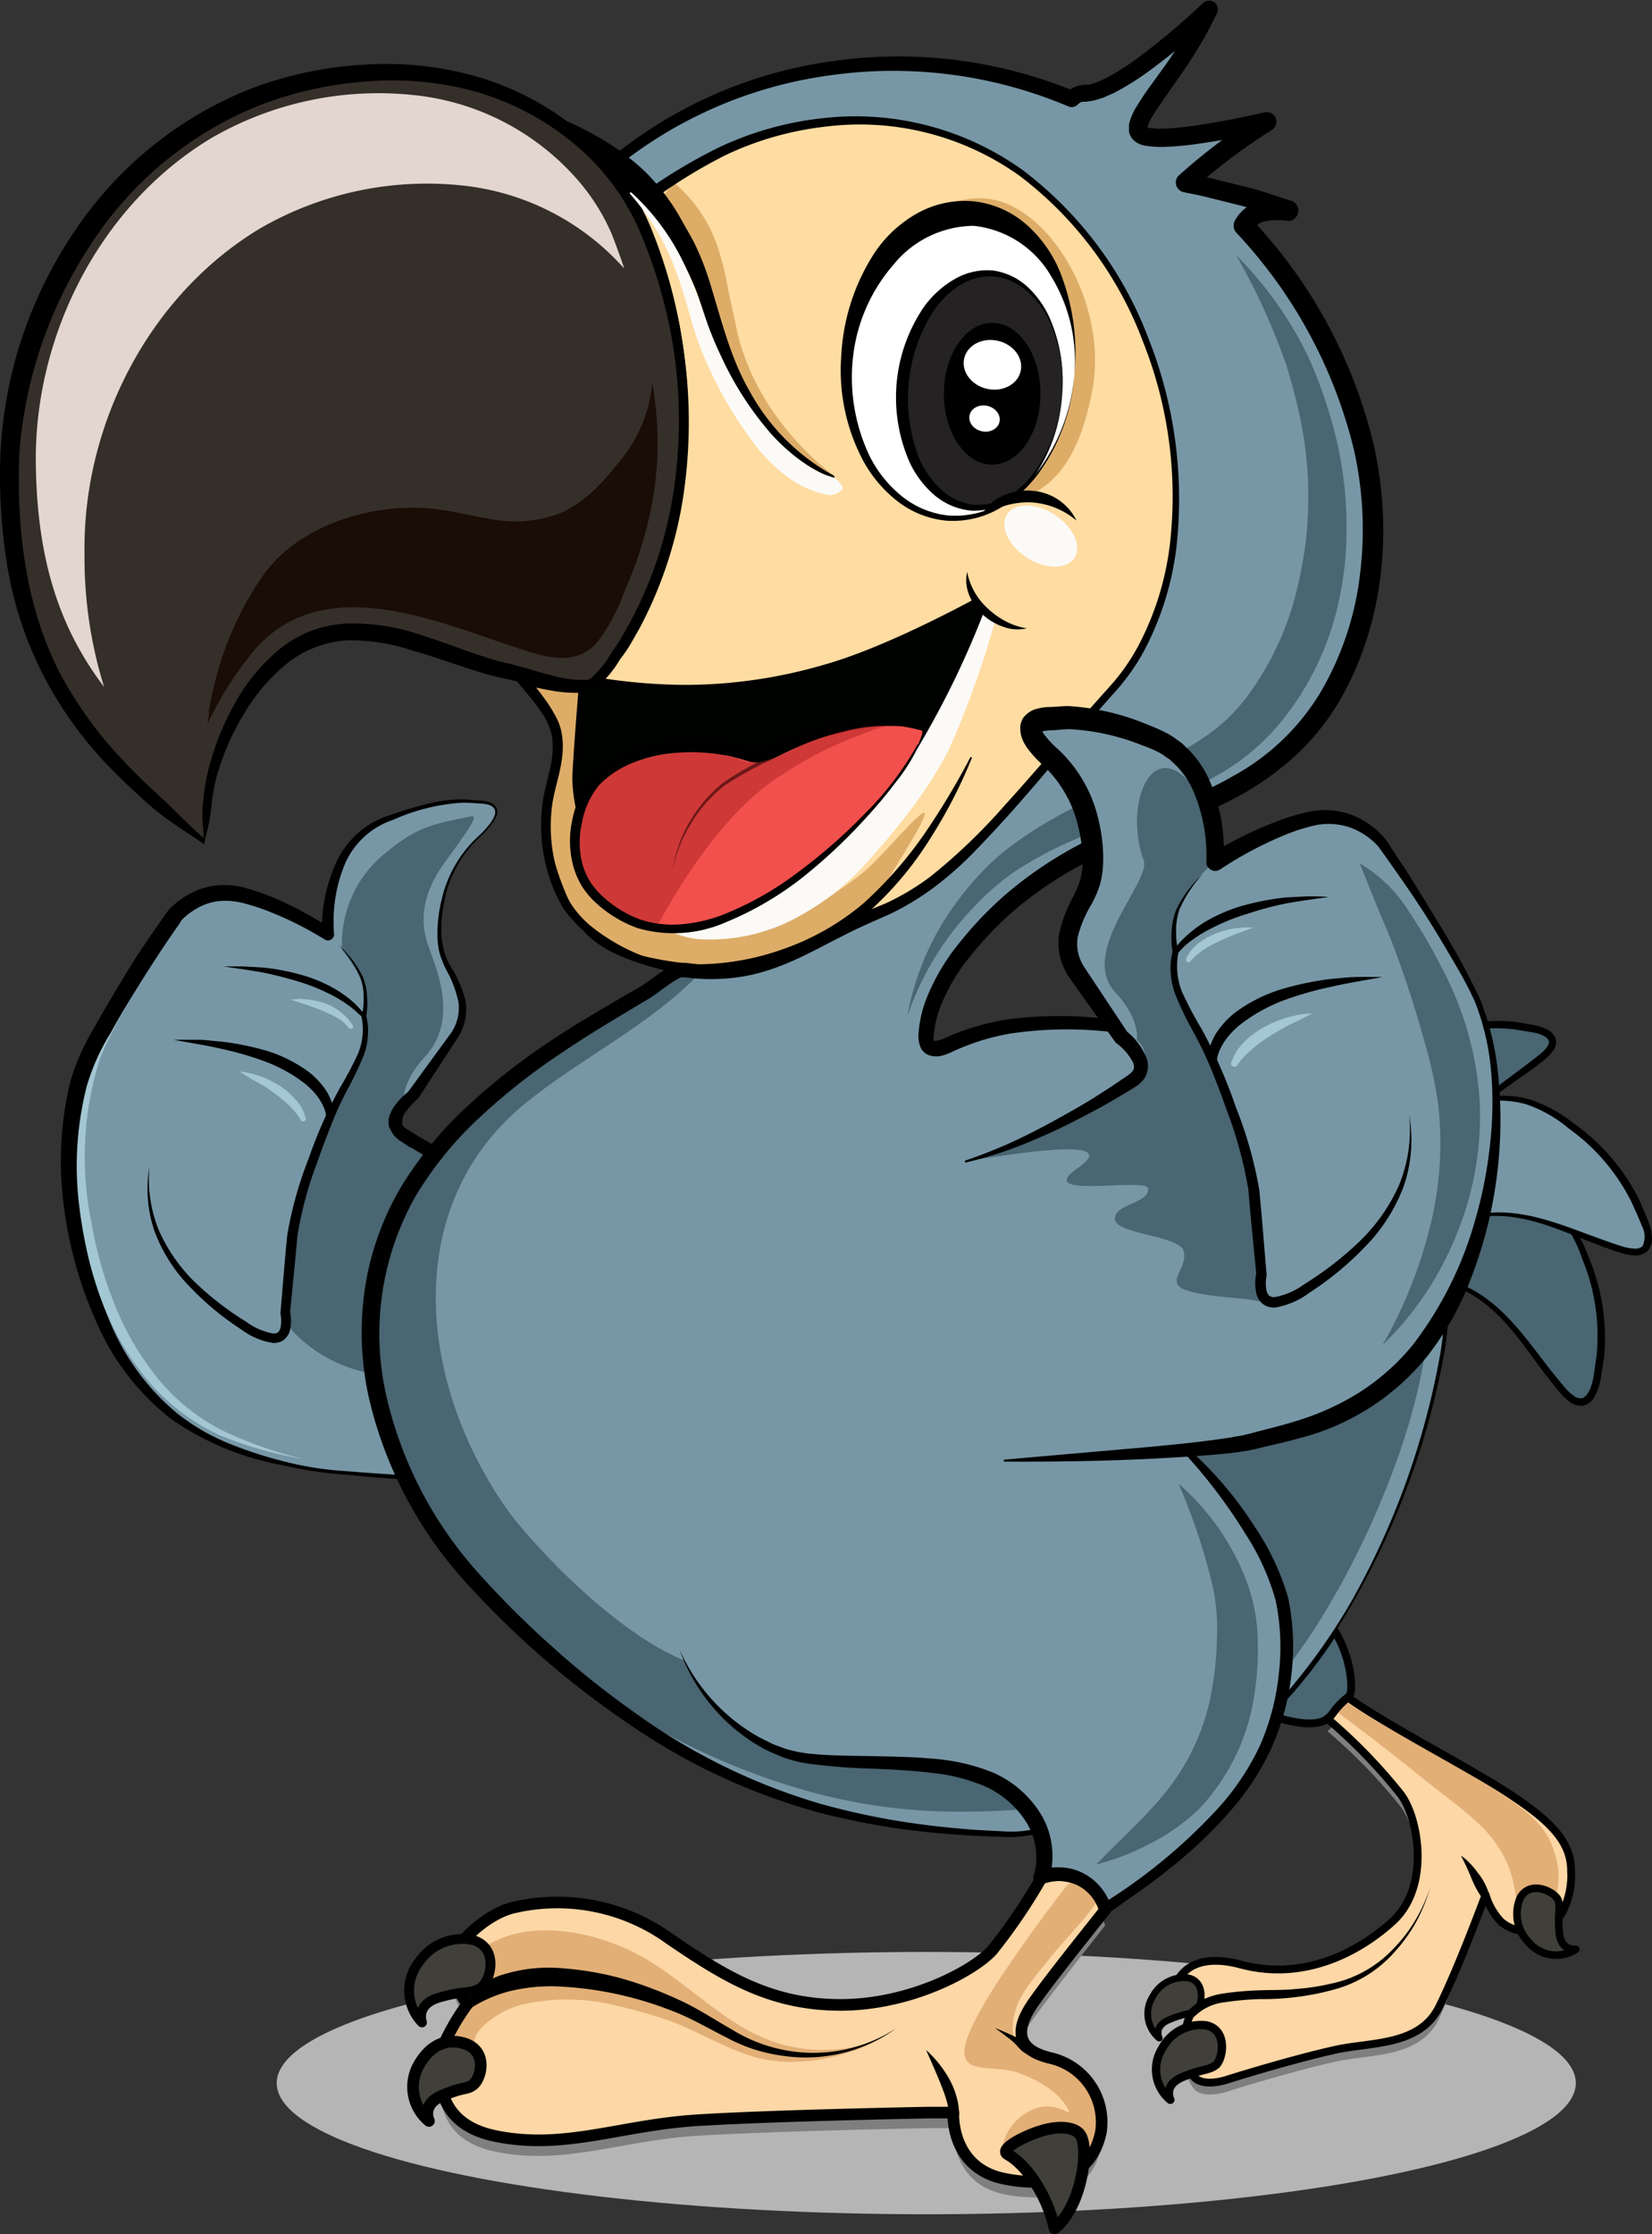
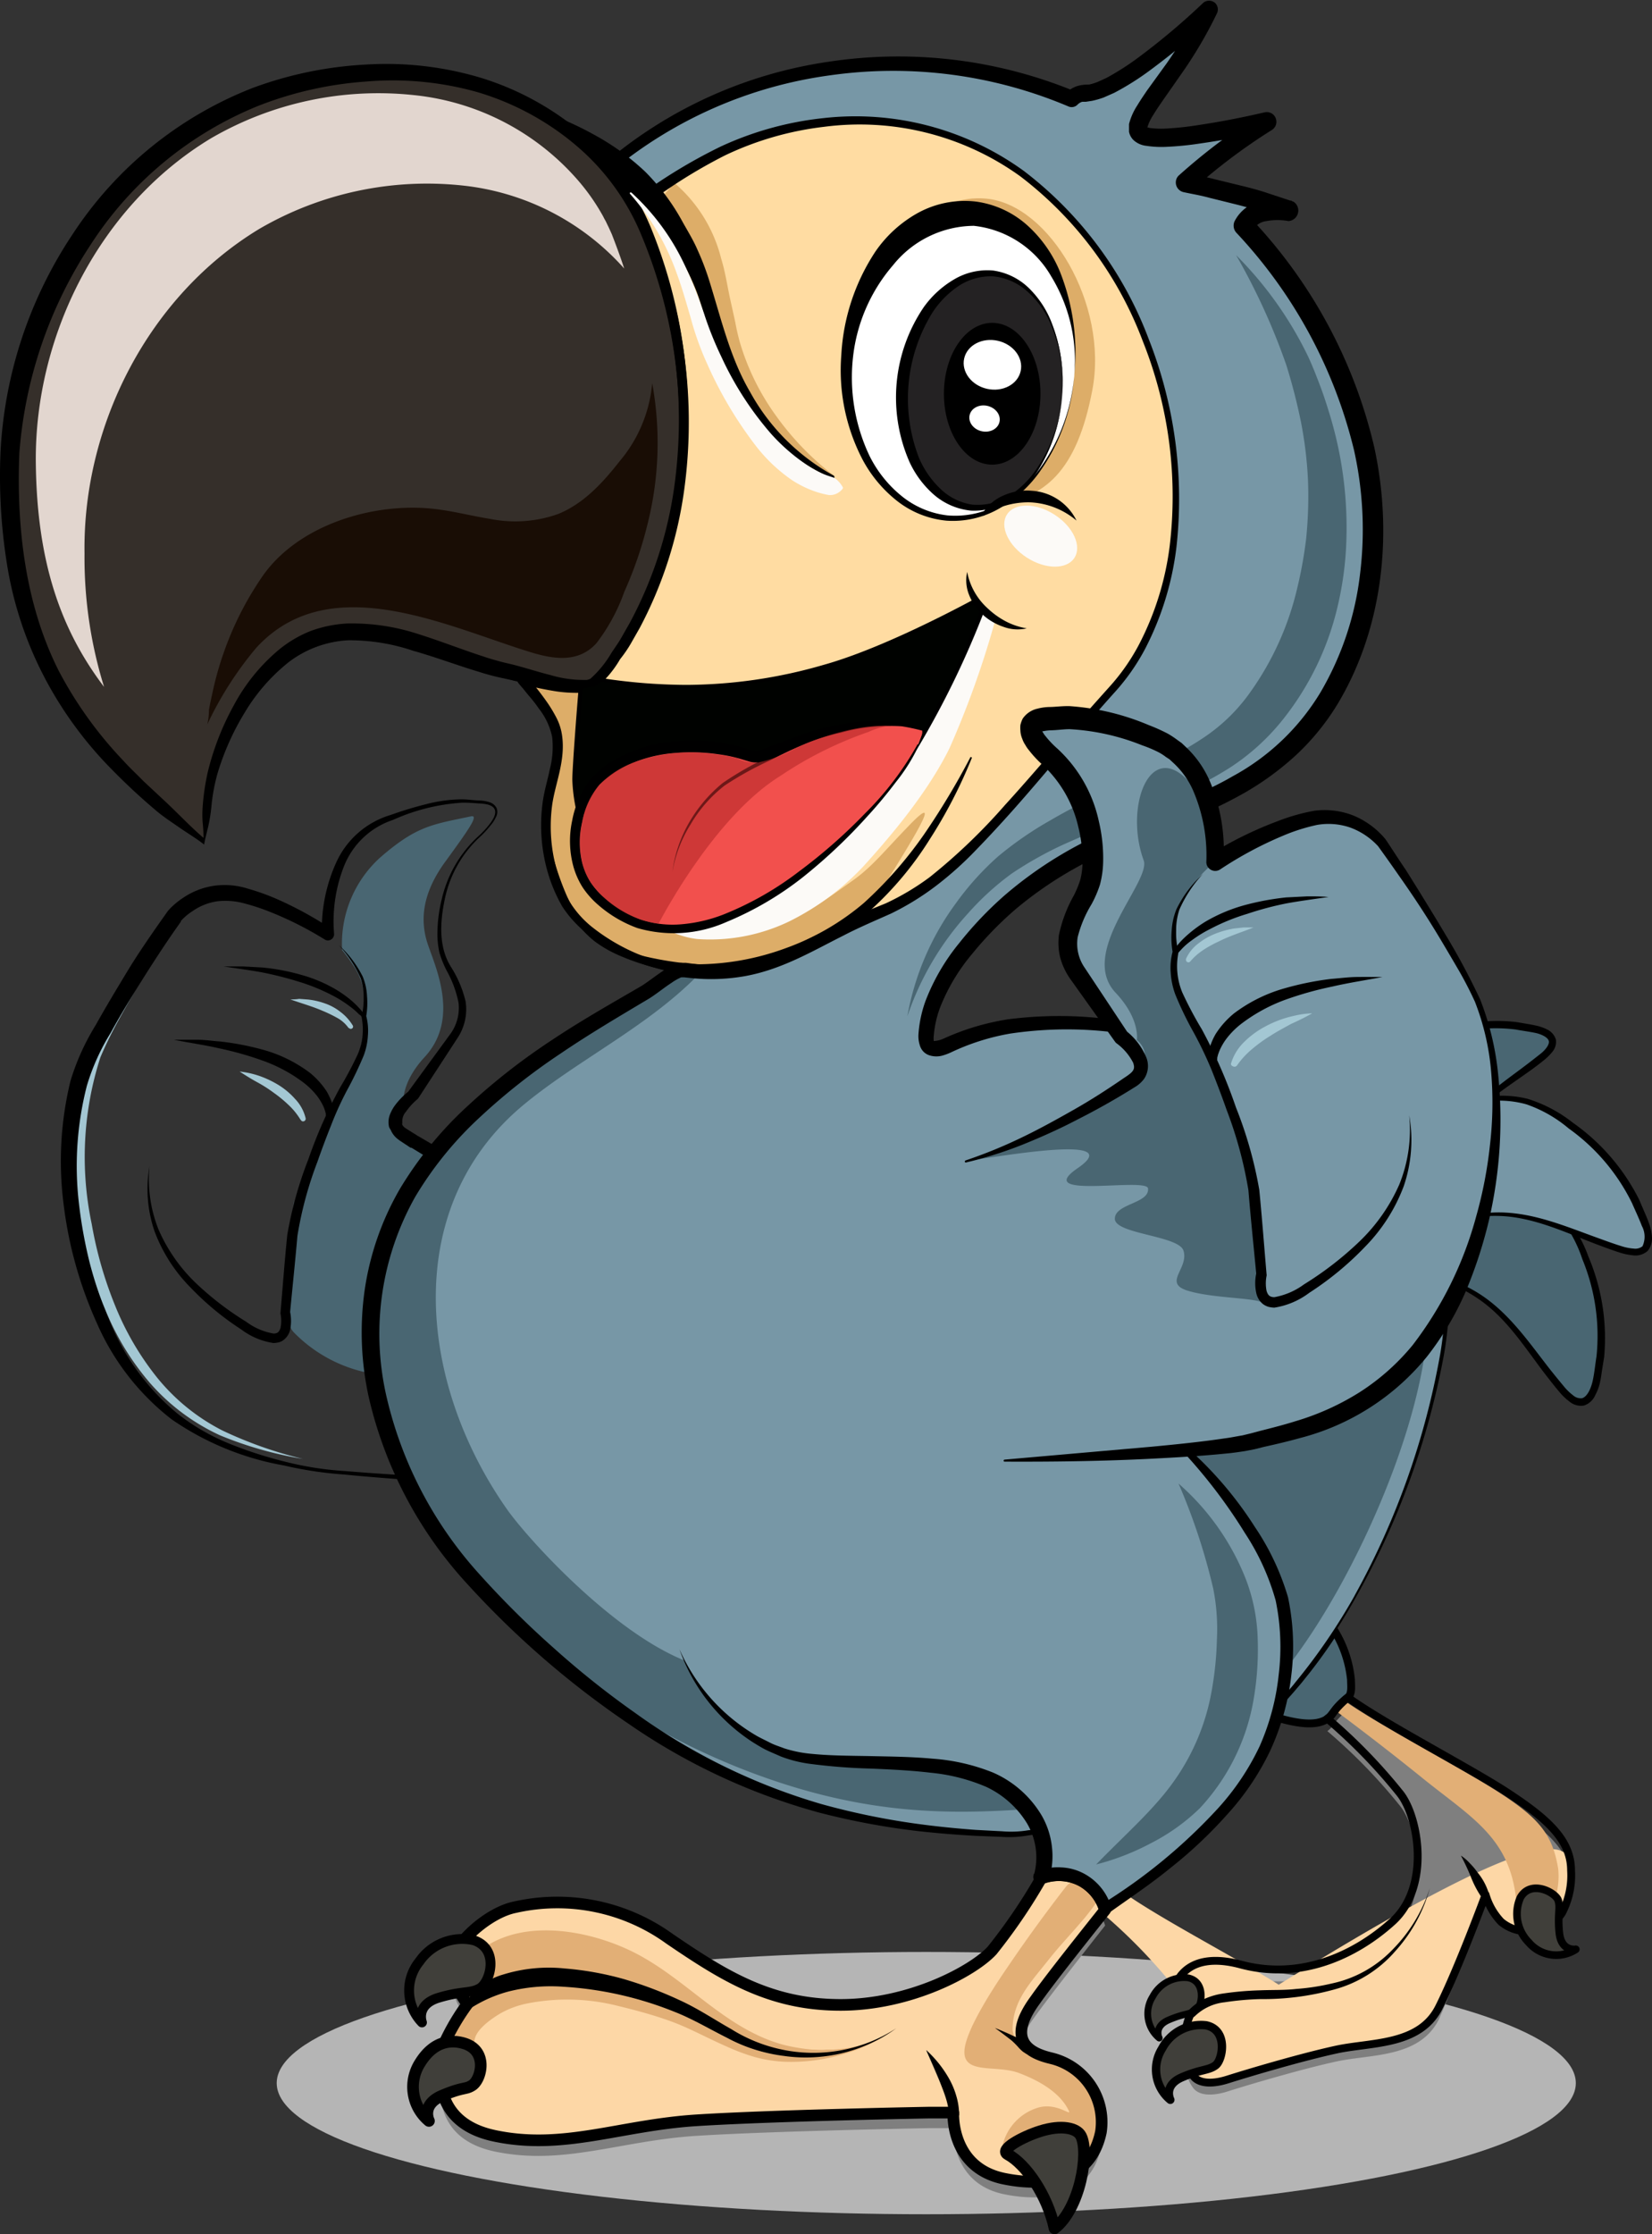
<svg xmlns="http://www.w3.org/2000/svg" viewBox="0 0 156.36 211.42">
  <rect x="0" y="0" width="156.36" height="211.42" fill="#333333" stroke="none" />
  <defs>
    <style>.cls-1{fill:#b5b5b5;}.cls-2{fill:#7f7f7f;}.cls-3{fill:#fdd7a6;}.cls-4{fill:#e2af76;}.cls-12,.cls-5{fill:#496672;}.cls-23,.cls-24,.cls-25,.cls-5,.cls-6,.cls-7,.cls-8,.cls-9{stroke:#000;}.cls-5{stroke-miterlimit:10;}.cls-5,.cls-6{stroke-width:0.74px;}.cls-23,.cls-6{fill:none;}.cls-23,.cls-24,.cls-25,.cls-6,.cls-7,.cls-8,.cls-9{stroke-linecap:round;stroke-linejoin:round;}.cls-24,.cls-25,.cls-26,.cls-7,.cls-8,.cls-9{fill:#403f3a;}.cls-7{stroke-width:0.64px;}.cls-8{stroke-width:0.79px;}.cls-9{stroke-width:0.72px;}.cls-10{fill:#7797a6;}.cls-11{fill:#a3c7d3;}.cls-13{fill:#352f2a;}.cls-14{fill:#190d05;}.cls-15{fill:#e2d6cf;}.cls-16{fill:#ffdca2;}.cls-17{fill:#ddad68;}.cls-18{fill:#fcfaf7;}.cls-19{fill:#000200;}.cls-20{fill:#f2504d;}.cls-21{fill:#fff;}.cls-22{fill:#242223;}.cls-23,.cls-25{stroke-width:1.1px;}.cls-24{stroke-width:0.93px;}.cls-27{fill:#b52828;opacity:0.6;}</style>
  </defs>
  <g id="图层_2" data-name="图层 2">
    <g id="图层_1-2" data-name="图层 1">
      <ellipse class="cls-1" cx="87.67" cy="197.12" rx="61.48" ry="12.41" />
      <path class="cls-2" d="M148.7,178.11a3.9,3.9,0,0,1-.85,2.92,3.35,3.35,0,0,1-1.36,1.23,3.86,3.86,0,0,1-4.41-.37,6.22,6.22,0,0,1-1.47-2.57,114.86,114.86,0,0,1-4.42,11.76c-1.83,3.68-6.42,3.28-9.72,4s-8.2,2.17-10.25,2.82c-1.5.48-2.65.38-3.19-.21-1.11-1.22-1.36-4.44,0-6.62a1.91,1.91,0,0,1-1.84-1.84s.74-3.67,6.25-2.2,10.67-.74,14.34-4,2.48-9.94.74-12.13a52.14,52.14,0,0,0-6.89-7.09c.43-.29.51-.58,1-1.13h0a8.42,8.42,0,0,1,.93-.87c3.37,2.45,11,6.39,14.8,8.82C146.41,173.15,148.7,175.17,148.7,178.11Z" />
      <path class="cls-2" d="M104.2,203.22c-1.07,5.13-6.1,5.05-9.19,4.41-5.09-1.06-4.78-6.25-4.78-6.25H88s-14.81.27-22.07.73-12.6,2.85-19.12,1.48c-6.88-1.46-5-7.93-4.64-9a21.21,21.21,0,0,1,2.07-3.47s-1.75-2.23-1.47-4,3.43-4.67,6-5.17a18.14,18.14,0,0,1,14.61,3c5.23,3.56,9.56,6.25,16.18,6.25s12.58-3.23,14.34-5.14a53.78,53.78,0,0,0,4.65-6.85,4.79,4.79,0,0,1,3.93.31,4.72,4.72,0,0,1,2.12,2.69c-2.64,3.35-5.36,6.84-6.66,8.63-2.94,4-.35,5.07,1.47,5.51A6.23,6.23,0,0,1,104.2,203.22Z" />
-       <path class="cls-3" d="M148.7,177a7.61,7.61,0,0,1-.85,4,3.35,3.35,0,0,1-1.36,1.23,3.86,3.86,0,0,1-4.41-.37,6.22,6.22,0,0,1-1.47-2.57s-2.58,7-4.42,10.66-6.42,3.28-9.72,4-8.2,2.17-10.25,2.82c-1.5.48-2.65.38-3.19-.21-1.11-1.23-1.36-4.45,0-6.62a1.91,1.91,0,0,1-1.84-1.84s.74-3.68,6.25-2.2,10.67-.74,14.34-4.05,2.48-9.95.74-12.13a51.57,51.57,0,0,0-6.89-7.09c.43-.29.51-.59,1-1.14h0a8.42,8.42,0,0,1,.93-.87c3.37,2.45,11,6.39,14.8,8.81C146.41,172.05,148.7,174.07,148.7,177Z" />
+       <path class="cls-3" d="M148.7,177a7.61,7.61,0,0,1-.85,4,3.35,3.35,0,0,1-1.36,1.23,3.86,3.86,0,0,1-4.41-.37,6.22,6.22,0,0,1-1.47-2.57s-2.58,7-4.42,10.66-6.42,3.28-9.72,4-8.2,2.17-10.25,2.82c-1.5.48-2.65.38-3.19-.21-1.11-1.23-1.36-4.45,0-6.62a1.91,1.91,0,0,1-1.84-1.84a51.57,51.57,0,0,0-6.89-7.09c.43-.29.51-.59,1-1.14h0a8.42,8.42,0,0,1,.93-.87c3.37,2.45,11,6.39,14.8,8.81C146.41,172.05,148.7,174.07,148.7,177Z" />
      <path class="cls-4" d="M147.48,176.83a7.14,7.14,0,0,1-1.12,4.61,20.94,20.94,0,0,1-2.79-.82c-.34-6.59-4.13-8.48-8.93-12.36s-8.71-6.73-8.71-6.73h0a8.42,8.42,0,0,1,.93-.87c3.37,2.45,11,6.39,14.8,8.81C145.71,172.05,146.94,173.59,147.48,176.83Z" />
      <path class="cls-5" d="M127.56,160.65h0c-1.41,1.16-1.32,1.59-1.93,2h0c-1.08.74-3,.49-5.68-.4.81-.81,1.59-1.64,2.33-2.5l.09-.11.3-.35a.05.05,0,0,0,0,0c.2-.23.39-.47.58-.71s.44-.54.64-.81c.86-1.11,1.67-2.26,2.43-3.44a11,11,0,0,1,1.55,4.62C127.87,159.52,128,160.28,127.56,160.65Z" />
      <path class="cls-6" d="M148.7,177a7.61,7.61,0,0,1-.85,4,3.35,3.35,0,0,1-1.36,1.23,3.86,3.86,0,0,1-4.41-.37,6.22,6.22,0,0,1-1.47-2.57s-2.58,7-4.42,10.66-6.42,3.28-9.72,4-8.2,2.17-10.25,2.82c-1.5.48-2.65.38-3.19-.21-1.11-1.23-1.36-4.45,0-6.62a1.91,1.91,0,0,1-1.84-1.84s.74-3.68,6.25-2.2,10.67-.74,14.34-4.05,2.48-9.95.74-12.13a51.57,51.57,0,0,0-6.89-7.09c.43-.29.51-.59,1-1.14h0a8.42,8.42,0,0,1,.93-.87c3.37,2.45,11,6.39,14.8,8.81C146.41,172.05,148.7,174.07,148.7,177Z" />
      <path class="cls-7" d="M112.46,187.16a3.36,3.36,0,0,0-3.36,1.78,3,3,0,0,0,.62,3.92s-.57-1.09.9-1.72,2-.51,2.58-.92S114.17,187.52,112.46,187.16Z" />
      <path class="cls-8" d="M114.15,191.65a4.15,4.15,0,0,0-4.16,2.2,3.72,3.72,0,0,0,.78,4.85s-.71-1.35,1.1-2.13,2.52-.63,3.19-1.14S116.27,192.09,114.15,191.65Z" />
      <path class="cls-9" d="M143.9,179.57a3.83,3.83,0,0,0,.8,4.24,3.4,3.4,0,0,0,4.45.65s-1.37.25-1.56-1.55.14-2.38-.12-3.11S144.88,177.83,143.9,179.57Z" />
      <path d="M112.52,190.22a4.89,4.89,0,0,1,1.51-1.08,6.67,6.67,0,0,1,1.75-.5,29.54,29.54,0,0,1,3.48-.3c1.16-.05,2.29,0,3.42-.13a21.06,21.06,0,0,0,3.34-.51,11.19,11.19,0,0,0,5.81-3.24,14.57,14.57,0,0,0,3.51-5.81,14.73,14.73,0,0,1-3.29,6,11.66,11.66,0,0,1-5.87,3.64,25.25,25.25,0,0,1-6.89.88,26.88,26.88,0,0,0-3.37.3,4.77,4.77,0,0,0-2.83,1.32.42.42,0,0,1-.58,0,.41.41,0,0,1,0-.58h0Z" />
      <path d="M140.21,179.51a9.61,9.61,0,0,1-1-1.92,20.93,20.93,0,0,0-.94-2,4.32,4.32,0,0,1,.86.74,6.44,6.44,0,0,1,.72.86,5.68,5.68,0,0,1,1.07,2,.41.41,0,0,1-.73.35Z" />
-       <path class="cls-10" d="M45.23,79.28a12.2,12.2,0,0,0-3.38,10.81c.67,2.36,3.38,4.73,1,8.1s-3.71,5.41-3.71,5.41a7.42,7.42,0,0,0-1,.93,2.36,2.36,0,0,0-.7,2h0a1.49,1.49,0,0,0,.62.76h0l1.21.78,0,0c.49.31,1.07.66,1.71,1l-.07.09A26.37,26.37,0,0,0,35.33,130a33.11,33.11,0,0,0,3,9.91,79.49,79.49,0,0,1-10.71-1.14c-3.72-1-11.82-2-16.89-11.48s-5.41-21.62-2-28a120.42,120.42,0,0,1,7.77-12.5,6.38,6.38,0,0,1,6.42-2A30.7,30.7,0,0,1,31,88.4s-.68-8.45,5.4-10.81,7.78-1.69,8.79-1.69S48.61,76.24,45.23,79.28Z" />
      <path class="cls-11" d="M28.66,138.05a35.55,35.55,0,0,1-7.84-2.23,19.79,19.79,0,0,1-6.58-4.9,25.11,25.11,0,0,1-4.28-7,36.5,36.5,0,0,1-2.9-16.07,24.22,24.22,0,0,1,1.66-8.08A85.59,85.59,0,0,1,17.51,86C16,88.3,14.6,90.59,13.26,92.94c-.68,1.16-1.35,2.34-2,3.52a37.31,37.31,0,0,0-1.76,3.6,30.72,30.72,0,0,0-.82,15.76,37.34,37.34,0,0,0,2.2,7.69,27,27,0,0,0,4,6.86,19.11,19.11,0,0,0,6.18,5A38.82,38.82,0,0,0,28.66,138.05Z" />
      <path class="cls-12" d="M27.8,113.54c0,.49,0,1-.06,1.48C27.73,114.53,27.77,114,27.8,113.54Z" />
      <path class="cls-12" d="M42.19,81.48c-2.21,3-2.38,5.44-1.83,7.45s3.39,7.24-.17,11.1c-2.34,2.53-2,4.5-2,4.5s-1.26.85-.7,2h0a2.53,2.53,0,0,0,.62.76h0a6.7,6.7,0,0,0,1.21.78l0,0c.47.24,1.06.58,1.76,1l-.05.06-.07.09A26.37,26.37,0,0,0,35.33,130a13.6,13.6,0,0,1-7.51-3.91,1.56,1.56,0,0,1-.39-.67,2.53,2.53,0,0,1-.07-.91c0-2.53.16-5.06.29-7.59v0l.09-1.84c0,.13,0,.25,0,.37a.64.64,0,0,0,0-.2c.25-2.31,1.92-5.85,2.84-8.07l.17-.42c.05-.1,1.09-2.47,1.13-2.56s0,0,0,0a9.8,9.8,0,0,1,.83-1.55v0a6,6,0,0,0,1.17-2.26h0c.25-1.3.56-2.83.62-3.11h0a0,0,0,0,1,0,0,8.91,8.91,0,0,0,0-2.86,0,0,0,0,0,0,0,6.13,6.13,0,0,0-1.12-3.14v0a14.37,14.37,0,0,0-1-1.37A11,11,0,0,1,36,81.13c3.46-3,4.93-3.11,8.58-3.88C45.39,77.07,44.26,78.63,42.19,81.48Z" />
      <path d="M45.28,79.33a11.06,11.06,0,0,0-3.19,5.8c-.45,2.16-.59,4.55.64,6.44a10.73,10.73,0,0,1,1.34,3.2,4.92,4.92,0,0,1-.77,3.46l-3.7,5.68a.41.41,0,0,1-.09.1l0,0a6.34,6.34,0,0,0-1.08,1.18,1.4,1.4,0,0,0-.34,1.15l0,.18a.51.51,0,0,0-.06-.25l0,.08a1,1,0,0,0,.4.44l.09.07h0l-.09-.07.62.39.31.19.15.1.08,0,0,0s-.07,0-.1,0l.13.06,1.71,1a.65.65,0,0,1,.22.88l-.05.06,0,0a28.65,28.65,0,0,0-4.05,6.8,27.91,27.91,0,0,0-1.85,7.72,29,29,0,0,0,.43,8,32,32,0,0,0,2.52,7.66.27.27,0,0,1-.12.36l-.14,0c-1.91-.14-3.82-.29-5.73-.48a35.84,35.84,0,0,1-5.7-.86,26.78,26.78,0,0,1-10.64-4.38,23.29,23.29,0,0,1-7.08-9.15,38.52,38.52,0,0,1-3.12-11.19,32.06,32.06,0,0,1,.65-11.66A22.31,22.31,0,0,1,9.06,97C10,95.31,11,93.66,12,92s2.09-3.23,3.19-4.81l.42-.59.21-.3.06-.08.09-.11.14-.15a7.47,7.47,0,0,1,1.22-1,7,7,0,0,1,3-1.15,7.29,7.29,0,0,1,3.13.28,21.91,21.91,0,0,1,2.78,1,34.49,34.49,0,0,1,5.13,2.81l-.9.54a15.19,15.19,0,0,1,1.37-6.86A8.23,8.23,0,0,1,37,77.11a33.59,33.59,0,0,1,3.29-1,13.87,13.87,0,0,1,3.4-.47c.58,0,1.14.1,1.7.11a3.29,3.29,0,0,1,.87.14,1.14,1.14,0,0,1,.73.55,1,1,0,0,1-.06.9,2.94,2.94,0,0,1-.47.73A9.24,9.24,0,0,1,45.28,79.33Zm-.1-.11A9.53,9.53,0,0,0,46.33,78c.32-.42.69-1,.48-1.43s-.89-.51-1.42-.54-1.14-.09-1.69-.07a18.79,18.79,0,0,0-6.51,1.63,7.52,7.52,0,0,0-4.62,4.35,14.25,14.25,0,0,0-.95,6.42.59.59,0,0,1-.55.63.58.58,0,0,1-.34-.09h0a32.61,32.61,0,0,0-5-2.54,20.81,20.81,0,0,0-2.63-.88,6.74,6.74,0,0,0-2.55-.19,5.48,5.48,0,0,0-2.33.93,5.4,5.4,0,0,0-1,.82l-.1.11,0,0,0,.06-.2.29-.41.58c-1.08,1.56-2.12,3.16-3.13,4.77s-2,3.24-2.91,4.9a20.61,20.61,0,0,0-2.25,5,30.53,30.53,0,0,0-.75,11.12,43.88,43.88,0,0,0,1,5.55,37.29,37.29,0,0,0,1.81,5.34,22.17,22.17,0,0,0,6.51,9,20.06,20.06,0,0,0,4.87,2.83A38.52,38.52,0,0,0,27,138.32a30.29,30.29,0,0,0,5.63.88c1.9.16,3.81.29,5.71.4l-.26.38A32.42,32.42,0,0,1,34.59,124a25,25,0,0,1,1.76-8.12,25.69,25.69,0,0,1,4.25-7.17l.15,1L39,108.64l.13.06a1,1,0,0,1-.18-.09l0,0-.08,0-.16-.1-.3-.2-.62-.41-.09-.08h0l.09.07a2.15,2.15,0,0,1-.85-1.07l0,.08a1,1,0,0,1-.07-.28l0,.18a2,2,0,0,1,0-1.23,3.8,3.8,0,0,1,.49-.94,7.06,7.06,0,0,1,1.35-1.38l-.12.12,4-5.48a4.19,4.19,0,0,0,.81-3,10.41,10.41,0,0,0-1.14-3.07,9.85,9.85,0,0,1-.65-1.61,7.78,7.78,0,0,1-.21-1.72,13.8,13.8,0,0,1,.41-3.39A11.61,11.61,0,0,1,45.18,79.22Z" />
      <path d="M32.05,89.41a10.33,10.33,0,0,1,2.28,3,5.62,5.62,0,0,1,.41,1.88,7.47,7.47,0,0,1-.09,1.94v-.14A5.54,5.54,0,0,1,34.82,98a6.43,6.43,0,0,1-.39,1.87,34.53,34.53,0,0,1-1.61,3.35,30.77,30.77,0,0,0-1.5,3.31c-.45,1.13-.88,2.27-1.28,3.42a35.35,35.35,0,0,0-1.89,7c-.21,2.44-.47,4.87-.7,7.3v-.14a4.17,4.17,0,0,1,0,1.76,1.69,1.69,0,0,1-.56.89,1.29,1.29,0,0,1-.49.26,3,3,0,0,1-.51.07,6.68,6.68,0,0,1-3.06-1.29,26.7,26.7,0,0,1-4.83-4,15,15,0,0,1-3.37-5.28,12.31,12.31,0,0,1-.48-6.16,12.81,12.81,0,0,0,.86,6,15.71,15.71,0,0,0,3.47,5,28.74,28.74,0,0,0,4.83,3.72,6,6,0,0,0,2.58,1.11c.39,0,.54-.16.66-.54a3.27,3.27,0,0,0,0-1.32h0a.29.29,0,0,1,0-.13c.21-2.44.39-4.89.64-7.34a36.41,36.41,0,0,1,2-7.17,44.25,44.25,0,0,1,3-6.78,34.27,34.27,0,0,0,1.7-3.21,6,6,0,0,0,.34-3.43v0a.34.34,0,0,1,0-.1,7.15,7.15,0,0,0,.19-1.8,5.47,5.47,0,0,0-.28-1.8A11.41,11.41,0,0,0,32.05,89.41Z" />
      <path d="M34.42,96.17c-.24.1-.2,0-.23,0l-.07-.09L34,96l-.31-.3c-.22-.19-.45-.38-.69-.55a10.92,10.92,0,0,0-1.49-.93,18.36,18.36,0,0,0-3.28-1.34A33.85,33.85,0,0,0,24.73,92c-1.18-.21-2.38-.37-3.58-.55.61,0,1.21,0,1.82,0l1.83.1a20.3,20.3,0,0,1,3.61.67,13.62,13.62,0,0,1,3.41,1.43,10.94,10.94,0,0,1,1.51,1.09,8.36,8.36,0,0,1,.67.66c.11.12.21.23.31.36l.14.18.07.11S34.61,96,34.42,96.17Z" />
      <path class="cls-11" d="M33,97.29a3.24,3.24,0,0,0-1.14-1,13.45,13.45,0,0,0-1.38-.66c-.95-.41-2-.7-3-1.06.28,0,.55,0,.83-.05l.82.06a6.92,6.92,0,0,1,1.62.37,5,5,0,0,1,1.48.81,4.6,4.6,0,0,1,1.16,1.28.21.21,0,0,1-.08.29.21.21,0,0,1-.28-.06Z" />
      <path class="cls-11" d="M28.42,105.92a6.43,6.43,0,0,0-1.11-1.36,12.07,12.07,0,0,0-1.41-1.16c-.5-.37-1-.69-1.57-1s-1.09-.64-1.65-1a8.47,8.47,0,0,1,1.92.43,9.49,9.49,0,0,1,1.79.86,7,7,0,0,1,1.54,1.3,4,4,0,0,1,1,1.83.25.25,0,0,1-.2.29.23.23,0,0,1-.25-.12Z" />
      <path d="M31.24,105.62c-.51,0-.38,0-.4-.05v-.17l-.06-.23a3.75,3.75,0,0,0-.17-.47,6.2,6.2,0,0,0-.5-.86,7,7,0,0,0-1.44-1.44,14.41,14.41,0,0,0-3.71-2,30.8,30.8,0,0,0-4.18-1.19c-1.42-.33-2.88-.53-4.33-.82.74,0,1.48,0,2.22,0s1.48.12,2.22.17a25.81,25.81,0,0,1,4.4.89,13.22,13.22,0,0,1,4.07,2.09,7.65,7.65,0,0,1,1.58,1.77,7.16,7.16,0,0,1,.5,1.09q.09.3.15.6l0,.3v.25S31.74,105.61,31.24,105.62Z" />
      <path class="cls-10" d="M128.29,151c-.61,1.12-1.25,2.21-1.94,3.28s-1.57,2.33-2.43,3.43c-.52.69-1.07,1.37-1.64,2-.74.87-1.52,1.71-2.33,2.51a37.91,37.91,0,0,1-21.47,11,17,17,0,0,1-2.92.34c-8.73-.25-17.44-1.59-25.48-5.16-8.39-3.73-16.12-9.69-22.59-16.16a52.38,52.38,0,0,1-6-7,37.65,37.65,0,0,1-3.17-5.39,33.11,33.11,0,0,1-3-9.91A26.37,26.37,0,0,1,41,109.25l.07-.09.05-.06c4.76-5.79,10.85-9.9,17.26-13.66l2.71-1.6c.65-.38,2.79-2.16,3.47-2.06a17.54,17.54,0,0,0,7.87-.52C76,90.11,79.2,88,82.67,86.59l.78-.32a26.6,26.6,0,0,0,8.1-5.68c4.84-4.78,9.18-10.35,13.76-15.38,4.07-4.48,5.81-10.91,6-16.84.39-11.95-5-25.36-15-32.34-8.87-6.17-20.64-5.88-29.78-.73A58.22,58.22,0,0,0,60,19.56a21.83,21.83,0,0,0-2.55-3.69c12-10.29,29.61-12.59,44-6.5a1.74,1.74,0,0,1,1.25-.56c3.57-.12,11.72-8,11.72-8-3.12,6.67-8.69,11.42-6,12.09s11.13-1.34,11.49-1.42a52.71,52.71,0,0,0-7,5.17l-.71.62c.7.14,1.32.25,1.85.39A62.38,62.38,0,0,1,122.11,20c-3.16-.53-4.14.78-4.41,1.34,6.84,7.45,11.64,16.8,12.21,27a31.45,31.45,0,0,1-4.39,18.3c-3.23,5.11-8,8-13.55,10.19-5.16,2-10.49,4-14.9,7.43-3.89,3-8.95,8.37-9.41,13.51-.18,1.94.85,1.79,2.23,1.14,5.69-2.63,12.16-2.36,18.19-1.3,6.84,1.22,14.44,3.17,20.3,7C143.7,114.73,135.2,138.3,128.29,151Z" />
      <path class="cls-13" d="M57.64,63c-.45.61-.31.48-.73,1.11a1.3,1.3,0,0,1-.61.45,3.36,3.36,0,0,1-1.44.14l-1.81-.27c-1.56-.26-3.13-.54-4.67-.85s-2.8-.63-4.19-1l-.4-.11c-1.62-.47-3.22-1-4.82-1.5-3-1-6.1-1.55-8.93-.64a12,12,0,0,0-5.61,4.3,30.13,30.13,0,0,0-3.94,7.17c-1.24,3.08-.86,8.13-1.23,7.85-11.58-9-18.2-17.1-18.38-34.2C.74,32.11,7.61,18.52,19.21,11.55A34.9,34.9,0,0,1,40.39,7a26.25,26.25,0,0,1,17.09,8.85A22.48,22.48,0,0,1,60,19.56l.21.39.15.31q.14.24.24.48l.12.25.09.19c.07.16.14.31.2.47C66.76,35.17,66,51.72,57.64,63Z" />
      <path class="cls-14" d="M61.73,36.26a31.41,31.41,0,0,1-.45,13.37A37,37,0,0,1,59.09,56a17.66,17.66,0,0,1-2.65,4.88c-1.69,1.85-4,1.52-6.24.83-7.81-2.4-18.72-7.83-25.67-.7-.12.12-.24.25-.35.38a33.07,33.07,0,0,0-4.56,7.16,6.39,6.39,0,0,0,.16-1.4c.1-.55.22-1.1.34-1.64a29.9,29.9,0,0,1,1-3.59,30.35,30.35,0,0,1,3.71-7.37c3.4-4.92,10.59-7.05,16.29-6.39,1.77.2,3.5.66,5.26.94a12.07,12.07,0,0,0,6.47-.47c2.44-1,4.24-3,5.81-5A13.22,13.22,0,0,0,61.73,36.26Z" />
      <path class="cls-15" d="M59.08,25.41a23.84,23.84,0,0,0-15.35-7.86,31.54,31.54,0,0,0-19.17,4.1C14.05,28,7.82,40.27,8,52.37A41.25,41.25,0,0,0,9.85,65c-4.1-5.41-6.36-11.8-6.46-21.21C3.26,31.69,9.49,19.38,20,13.07A31.54,31.54,0,0,1,39.17,9a23.76,23.76,0,0,1,15.48,8A19.67,19.67,0,0,1,57,20.32c.07.12.13.24.19.36l.15.27.21.44a2.4,2.4,0,0,1,.11.23l.08.17c.06.14.13.28.19.43C58.33,23.26,58.73,24.33,59.08,25.41Z" />
      <path class="cls-16" d="M111.31,48.38c-.19,5.92-1.92,12.35-6,16.83-4.58,5-8.92,10.6-13.75,15.38a26.57,26.57,0,0,1-8.11,5.67l-.77.33C79.2,88,76,90.1,72.44,91.25a17.4,17.4,0,0,1-7.87.53l-.66-.11A19.14,19.14,0,0,1,61.28,91c-3-1-6.52-3-8-5.92a15.42,15.42,0,0,1-1.23-10.26c.46-1.87,1.11-4,.51-5.88s-3.19-4.67-3.19-4.75c.15,0,5.49,1.61,6.89.38A8.26,8.26,0,0,0,57.64,63C66,51.72,66.76,35.17,61.05,21.65l-.2-.47L60.76,21l-.12-.25q-.11-.24-.24-.48L60.25,20,60,19.56a57.2,57.2,0,0,1,6.44-4.26c9.14-5.14,20.91-5.44,29.78.73C106.26,23,111.71,36.41,111.31,48.38Z" />
      <path class="cls-12" d="M130.43,118.29c-.19.17.16,2.93.43,2.92,2-.08,4.29.21,4.31,2.67.08,10-6.89,25.54-13.07,33.55a46.74,46.74,0,0,1-9.2,8.79c-10.15,7.56-4.3-28.85-4.3-28.85Z" />
      <path class="cls-12" d="M133.1,117.27a6.57,6.57,0,0,1-.75-.77c-2.89-3.37-3.32-8-2.29-12.17a7.86,7.86,0,0,1,4.14-5.57A16.27,16.27,0,0,1,144,97.12a5.79,5.79,0,0,1,2.63.81c.92.82-.32,1.8-1,2.32a69.09,69.09,0,0,0-5.57,4.33,11.28,11.28,0,0,0-3.29,6.55c-.2,1.28-.32,2.56-.43,3.84a9.4,9.4,0,0,1-.32,2.49C135.44,119,134.06,118.14,133.1,117.27Z" />
      <path d="M133.1,117.27a11.46,11.46,0,0,1-3.44-6.73,16.14,16.14,0,0,1,.65-7.64,8,8,0,0,1,2.13-3.27,10.42,10.42,0,0,1,3.42-1.91,15.9,15.9,0,0,1,7.7-1c.67.12,1.24.2,1.92.35a4.43,4.43,0,0,1,1,.37,1.58,1.58,0,0,1,.78.92,1.45,1.45,0,0,1-.33,1.17,5.12,5.12,0,0,1-.73.74c-.51.41-1,.79-1.55,1.17-2.07,1.49-4.3,2.83-5.78,4.89a11,11,0,0,0-1.65,3.39,24.94,24.94,0,0,0-.64,3.77c-.06.63-.17,1.27-.21,1.9a8.18,8.18,0,0,1-.23,1.91,1.8,1.8,0,0,1-.49.83,1.05,1.05,0,0,1-.92.18A4,4,0,0,1,133.1,117.27Zm0,0a4,4,0,0,0,1.62,1,1,1,0,0,0,.89-.19,1.7,1.7,0,0,0,.47-.81,8.64,8.64,0,0,0,.2-1.9c0-.64.13-1.28.19-1.92a25.85,25.85,0,0,1,.52-3.81,11.32,11.32,0,0,1,1.56-3.54c1.48-2.19,3.7-3.66,5.72-5.19.51-.38,1-.77,1.5-1.16s.91-.91.82-1.25-.7-.64-1.28-.76-1.27-.21-1.86-.32a15.15,15.15,0,0,0-7.37.91,10.26,10.26,0,0,0-3.31,1.69,7.71,7.71,0,0,0-2.12,3,15.79,15.79,0,0,0-.89,7.5A11.36,11.36,0,0,0,133.1,117.27Z" />
      <path class="cls-12" d="M126.1,116a9.45,9.45,0,0,1,.93-1c4.1-3.67,9.81-4.33,15-3.16a9.75,9.75,0,0,1,7,5c1.81,3.56,3,8.09,2.29,12.09-.17,1-.24,2.47-.93,3.28-1,1.15-2.25-.35-2.91-1.15a85.5,85.5,0,0,0-5.51-6.79,13.94,13.94,0,0,0-8.22-3.9c-1.58-.22-3.18-.33-4.77-.44a11.4,11.4,0,0,1-3.09-.33C124.06,119,125,117.24,126.1,116Z" />
      <path d="M126.1,116a14.15,14.15,0,0,1,8.25-4.43,20.14,20.14,0,0,1,9.47.63,10.07,10.07,0,0,1,4.09,2.55,13.18,13.18,0,0,1,2.44,4.18,19.72,19.72,0,0,1,1.48,9.49l-.19,1.18c-.06.39-.11.8-.2,1.2A4.61,4.61,0,0,1,151,132a1.81,1.81,0,0,1-1.06,1,1.7,1.7,0,0,1-1.39-.37,5.46,5.46,0,0,1-.92-.87c-.53-.62-1-1.24-1.5-1.88-1.91-2.53-3.64-5.25-6.25-7a13.42,13.42,0,0,0-4.27-1.93,28.35,28.35,0,0,0-4.69-.68c-.79-.07-1.58-.18-2.37-.21a9.94,9.94,0,0,1-2.37-.24,2.24,2.24,0,0,1-1-.58,1.33,1.33,0,0,1-.25-1.14A5,5,0,0,1,126.1,116Zm0,0a4.87,4.87,0,0,0-1.17,2,1.27,1.27,0,0,0,.25,1.1,2.14,2.14,0,0,0,1,.56,11,11,0,0,0,2.36.21c.8,0,1.59.12,2.38.18a31.6,31.6,0,0,1,4.74.56,14,14,0,0,1,4.42,1.86c2.73,1.77,4.59,4.49,6.54,7,.49.62,1,1.24,1.49,1.83a5.26,5.26,0,0,0,.81.76,1.07,1.07,0,0,0,.83.25c.5-.16.84-.94,1-1.66s.24-1.58.36-2.32a19,19,0,0,0-1.34-9.17,12.87,12.87,0,0,0-2.22-4.07,9.54,9.54,0,0,0-3.84-2.54,19.69,19.69,0,0,0-9.33-.88A14.18,14.18,0,0,0,126.1,116Z" />
      <path class="cls-10" d="M126.73,116.58a13.17,13.17,0,0,1,.29-1.3c1.55-5.28,6-8.86,11.09-10.64a9.78,9.78,0,0,1,8.6.53c3.42,2.06,6.82,5.27,8.34,9,.37.94,1.1,2.23.94,3.28-.23,1.51-2.09.9-3.08.57a85.84,85.84,0,0,0-8.27-2.85,14,14,0,0,0-9,1c-1.46.65-2.87,1.41-4.28,2.16a11.51,11.51,0,0,1-2.8,1.36C126.56,120.16,126.48,118.17,126.73,116.58Z" />
      <path d="M126.73,116.58a14.28,14.28,0,0,1,4.66-8.12,20.24,20.24,0,0,1,8.38-4.48,10.07,10.07,0,0,1,4.82,0,13.22,13.22,0,0,1,4.28,2.26,19.67,19.67,0,0,1,6.27,7.27l.47,1.1c.16.36.32.74.46,1.13a4.56,4.56,0,0,1,.28,1.25,1.85,1.85,0,0,1-.4,1.38,1.71,1.71,0,0,1-1.37.42,6.05,6.05,0,0,1-1.24-.25c-.78-.25-1.52-.53-2.27-.81-2.95-1.13-5.87-2.52-9-2.66a13.63,13.63,0,0,0-4.65.61,28.32,28.32,0,0,0-4.34,1.91c-.71.36-1.43.68-2.12,1.07a10.66,10.66,0,0,1-2.14,1.06,2.29,2.29,0,0,1-1.19,0,1.31,1.31,0,0,1-.81-.83A5.09,5.09,0,0,1,126.73,116.58Zm0,0a5.18,5.18,0,0,0,.09,2.35,1.27,1.27,0,0,0,.8.8,2.09,2.09,0,0,0,1.16-.07,10.29,10.29,0,0,0,2.12-1.07c.69-.4,1.41-.73,2.11-1.1a32.11,32.11,0,0,1,4.32-2,14,14,0,0,1,4.73-.76c3.26.06,6.28,1.38,9.24,2.44.74.27,1.48.54,2.23.77a4.76,4.76,0,0,0,1.09.21,1.09,1.09,0,0,0,.84-.22,2.14,2.14,0,0,0-.06-1.92c-.26-.69-.63-1.47-.93-2.16a18.88,18.88,0,0,0-6-7.07,12.54,12.54,0,0,0-4-2.28,9.58,9.58,0,0,0-4.61-.13,19.55,19.55,0,0,0-8.38,4.2A14.15,14.15,0,0,0,126.73,116.58Z" />
      <path d="M57.84,63.19c-.36.42-.43.9-.88,1.45-.12.12-.25.23-.38.34l-.43.24a2.19,2.19,0,0,1-.91.28,12.16,12.16,0,0,1-3.44-.3c-1.09-.24-2.17-.56-3.18-.79-.49-.13-1.09-.24-1.63-.37s-1.08-.28-1.61-.45c-2.13-.64-4.18-1.42-6.25-2a18.77,18.77,0,0,0-6.19-1,10.14,10.14,0,0,0-5.63,2.08,17.61,17.61,0,0,0-4.13,4.73,24.38,24.38,0,0,0-2.61,5.85A17.73,17.73,0,0,0,20,76.42a15.82,15.82,0,0,1-.3,1.83c-.15.61-.29,1.15-.38,1.67h0s0,0,0,0h0l-.1-.08c-.71-.55-1.48-1-2.24-1.53s-1.49-1-2.2-1.6q-2.09-1.76-4-3.7a36.43,36.43,0,0,1-6.53-8.83A35,35,0,0,1,.72,53.75a52.77,52.77,0,0,1-.67-11A40.87,40.87,0,0,1,6.93,22.08,36,36,0,0,1,23.87,8.34,36.16,36.16,0,0,1,34.64,6.11,31.11,31.11,0,0,1,45.57,7.38a27.12,27.12,0,0,1,9.62,5.31,23.46,23.46,0,0,1,6.43,8.89A47.33,47.33,0,0,1,65,42.93,38.65,38.65,0,0,1,57.84,63.19Zm-.4-.3a38,38,0,0,0,6.78-20A46.44,46.44,0,0,0,60.6,22a22.17,22.17,0,0,0-6.22-8.36,25.8,25.8,0,0,0-9.22-4.93,29.51,29.51,0,0,0-10.42-1A34.57,34.57,0,0,0,24.49,10,34.14,34.14,0,0,0,8.57,23.17,41.43,41.43,0,0,0,1.83,42.9c-.28,7,.56,14.3,3.73,20.58A37.76,37.76,0,0,0,11.69,72c.59.66,1.25,1.26,1.87,1.9l1.95,1.82c1.31,1.21,2.54,2.55,3.91,3.7l-.16,0h0a13.44,13.44,0,0,0-.08-1.61,9.84,9.84,0,0,1,0-1.44A21.7,21.7,0,0,1,19.68,73a25.53,25.53,0,0,1,2.44-6.24,17.78,17.78,0,0,1,4.28-5.28,11.26,11.26,0,0,1,3-1.77A11.91,11.91,0,0,1,32.86,59a20.16,20.16,0,0,1,6.73,1c2.13.67,4.17,1.48,6.22,2.14.51.18,1,.31,1.54.46s1,.23,1.57.39c1.12.3,2.14.63,3.18.89a11,11,0,0,0,3.06.46c.24,0,.47,0,.7,0a1.33,1.33,0,0,0,.6-.24A10.13,10.13,0,0,0,57.44,62.89Z" />
      <path class="cls-17" d="M63.84,17.32a13.82,13.82,0,0,1,4.42,7.16c.41,1.32.59,2.69.89,4l.44,2c.12.66.26,1.27.43,1.89a22.88,22.88,0,0,0,3.45,7A26.68,26.68,0,0,0,78.92,45l-.17.25a24.58,24.58,0,0,1-6-5.43,24,24,0,0,1-4-7.08c-.46-1.34-.68-2.63-1-3.91a22.78,22.78,0,0,0-1.39-3.64A24.65,24.65,0,0,0,62.33,19Z" />
      <path class="cls-17" d="M86,78.16c3.93-4.1-.51,2.69-4.32,8.86-3.09,1.39-6,3.19-9.24,4.23A18.34,18.34,0,0,1,61.28,91c-3-1-6.52-3-8-5.92a15.42,15.42,0,0,1-1.23-10.26c.46-1.87,1.11-4,.51-5.88s-3.19-4.67-3.19-4.75a20.69,20.69,0,0,0,5.4.83c.81.31,1.64.62,2.46.91-.21,2.49-.66,6.92-.66,8.06A8.69,8.69,0,0,0,57,76.34c0,.18-.34,1-.39,1.2s1.08,2.69,2,5.58c1,3.17,5.5,5.37,8.06,5.55a16,16,0,0,0,6.5-1.13c3-1,3.86-1.58,7.78-4.39C82.62,81.92,83.83,80.4,86,78.16Z" />
      <path class="cls-12" d="M99.92,171c-8.5.64-17.3,1.31-29.93-3.7a67.19,67.19,0,0,1-22.71-15,52.92,52.92,0,0,1-6-7c-7.72-11-9.35-25.18-.54-36,4.78-5.87,10.92-10,17.38-13.82l2.72-1.59c.64-.38,2.79-2.16,3.46-2.06l1.92.28c-4.72,4.91-11.35,8.09-16.46,12.27C37.91,114,39.5,130.76,48,142.84c1.95,2.76,9.84,11.47,16.74,14.27,16.78,6.83,8.88,8.85,19,9.71C102.6,168.42,95.45,170.07,99.92,171Z" />
      <path d="M128.37,151.08a57.27,57.27,0,0,1-5.57,8.24c-.5.66-1.11,1.24-1.66,1.86s-1.12,1.23-1.73,1.8a42,42,0,0,1-3.79,3.24,38.38,38.38,0,0,1-8.65,4.93,40.23,40.23,0,0,1-9.63,2.53,10.25,10.25,0,0,1-2.53.14l-2.49-.1c-1.66-.09-3.32-.22-5-.4a68.54,68.54,0,0,1-9.83-1.81,59,59,0,0,1-18.08-8.45A85.3,85.3,0,0,1,44.33,150a39.06,39.06,0,0,1-9.41-17.71,28.49,28.49,0,0,1-.41-10.17,26.77,26.77,0,0,1,3.34-9.62,35.33,35.33,0,0,1,6.42-7.85,60.56,60.56,0,0,1,7.92-6.2c2.78-1.86,5.69-3.5,8.54-5.16.6-.38,1.31-.94,2-1.4A6.22,6.22,0,0,1,64,91.2a1.59,1.59,0,0,1,.56-.09l.36,0,.6.08a17.31,17.31,0,0,0,4.77-.1c3.14-.53,6.06-2.16,9-3.61,1.47-.76,3.08-1.4,4.55-2A23.73,23.73,0,0,0,88,83a55,55,0,0,0,7.11-6.81c2.23-2.44,4.38-5,6.56-7.45Q103.35,66.84,105,65a19.49,19.49,0,0,0,2.8-4,27.66,27.66,0,0,0,2.91-9.33,39.6,39.6,0,0,0-2.54-19.37A35.21,35.21,0,0,0,96.59,16.7,26,26,0,0,0,78,12a29.75,29.75,0,0,0-9.37,2.7A49,49,0,0,0,60.35,20a.52.52,0,0,1-.73-.09l0-.07a21.8,21.8,0,0,0-2.51-3.59.54.54,0,0,1,.06-.76h0A42,42,0,0,1,78.45,5.84a43.91,43.91,0,0,1,23.3,2.81l-.88.19a2.55,2.55,0,0,1,1.21-.73,4.84,4.84,0,0,1,.64-.1L103.1,8a5.61,5.61,0,0,0,.8-.25l.83-.38a25,25,0,0,0,3.19-2.06,65.7,65.7,0,0,0,5.92-5h0a.86.86,0,0,1,1.2,0,.86.86,0,0,1,.15.94,40.65,40.65,0,0,1-3.36,5.72L110,9.59c-.3.44-.6.88-.86,1.31a4.3,4.3,0,0,0-.55,1.19.2.2,0,0,1,0,.07h0s0-.09-.06-.11.06,0,.3.06a8.11,8.11,0,0,0,1.43.06,28.18,28.18,0,0,0,3.13-.33c2.11-.31,4.23-.73,6.31-1.21a.9.9,0,0,1,1.08.67.91.91,0,0,1-.4,1h0A55.15,55.15,0,0,0,112.82,18l-.44-1.6c.85.19,1.74.33,2.55.55l2.5.61c.83.2,1.71.43,2.54.71l2.45.81a1,1,0,0,1-.46,1.84h0a5.89,5.89,0,0,0-2.09,0,1.76,1.76,0,0,0-1.29.83l-.16-1.06a47,47,0,0,1,11.65,21.62c1.76,8.09.88,17-3.42,24.23a22.69,22.69,0,0,1-4,4.93,27,27,0,0,1-5.1,3.69A43.47,43.47,0,0,1,112,77.75c-1.89.75-3.78,1.46-5.62,2.24a36.24,36.24,0,0,0-10.2,6A33.16,33.16,0,0,0,92,90.28a18.28,18.28,0,0,0-3,5A9.93,9.93,0,0,0,88.38,98a2.27,2.27,0,0,0,0,.51c.06.11,0,0,0,0a2.54,2.54,0,0,0,1-.26,23.32,23.32,0,0,1,6-1.79,37.63,37.63,0,0,1,12.31.43,79.85,79.85,0,0,1,11.86,3,34.74,34.74,0,0,1,10.81,5.74,18.71,18.71,0,0,1,6.17,10.44,32.77,32.77,0,0,1,.13,12.17A74.08,74.08,0,0,1,128.37,151.08Zm-.16-.09a73.75,73.75,0,0,0,8.09-22.78,31.55,31.55,0,0,0-.23-12,18.1,18.1,0,0,0-6.15-10,34.09,34.09,0,0,0-10.66-5.42A77.8,77.8,0,0,0,107.5,98a36.38,36.38,0,0,0-11.91-.19A21.66,21.66,0,0,0,90,99.59a5.47,5.47,0,0,1-.81.3,2.17,2.17,0,0,1-1.13,0,1.4,1.4,0,0,1-.68-.4,1.48,1.48,0,0,1-.33-.61,2.81,2.81,0,0,1-.12-1,11.55,11.55,0,0,1,.68-3.19,19.89,19.89,0,0,1,3.18-5.45,34.53,34.53,0,0,1,4.29-4.51,37.78,37.78,0,0,1,10.57-6.43c3.75-1.68,7.64-2.87,11-4.83a21.86,21.86,0,0,0,8.36-8,28.68,28.68,0,0,0,3.71-11.09,34.5,34.5,0,0,0-.56-11.77A45.74,45.74,0,0,0,117,22h0a1,1,0,0,1-.15-1.06A3.66,3.66,0,0,1,119.46,19a8,8,0,0,1,2.81,0l-.46,1.84-2.43-.81c-.79-.27-1.57-.48-2.4-.69l-2.5-.62c-.83-.23-1.64-.36-2.47-.54h0a.94.94,0,0,1-.7-1.11.88.88,0,0,1,.29-.49,57.08,57.08,0,0,1,7.82-5.88l.68,1.66c-2.15.48-4.28.9-6.46,1.21a30,30,0,0,1-3.33.33,9.5,9.5,0,0,1-1.81-.1,2.13,2.13,0,0,1-1.19-.52,1.52,1.52,0,0,1-.45-.81c0-.13,0-.26,0-.4l0-.33a5.89,5.89,0,0,1,.78-1.76c.3-.5.61-.95.92-1.41L110.42,6A40.42,40.42,0,0,0,113.66.49l1.35,1a65.17,65.17,0,0,1-6.12,5.13,25.64,25.64,0,0,1-3.44,2.17l-1,.44a8.06,8.06,0,0,1-1.08.31l-.59.09-.34,0a1,1,0,0,0-.45.27v0a.77.77,0,0,1-.87.17,42.53,42.53,0,0,0-22.5-2.95,41,41,0,0,0-20.8,9.14l.06-.76a22.87,22.87,0,0,1,2.59,3.79l-.77-.16a49.84,49.84,0,0,1,8.53-5.27,30.81,30.81,0,0,1,9.68-2.68,27.14,27.14,0,0,1,19,5A35.88,35.88,0,0,1,108.73,32.1a41.22,41.22,0,0,1,2.62,19.66,28.22,28.22,0,0,1-2.93,9.57,20.06,20.06,0,0,1-2.88,4.14c-1.11,1.23-2.19,2.48-3.27,3.73-2.15,2.52-4.27,5.08-6.48,7.56-1.11,1.24-2.24,2.47-3.4,3.66a32.53,32.53,0,0,1-3.75,3.37,25.36,25.36,0,0,1-4.31,2.66c-1.56.7-3,1.3-4.5,2.08C76.9,90,74,91.74,70.51,92.37a18.4,18.4,0,0,1-5.13.18l-.64-.07-.16,0h-.1c.07,0,0,0,0,0a5.11,5.11,0,0,0-.93.53c-.68.44-1.26.93-2.06,1.45-2.85,1.7-5.69,3.37-8.41,5.22a59.49,59.49,0,0,0-7.69,6.07,33.71,33.71,0,0,0-6.1,7.52,26.44,26.44,0,0,0-2.76,18.66A37.61,37.61,0,0,0,45.41,149a86.38,86.38,0,0,0,7,6.95,82.91,82.91,0,0,0,7.72,6.15,57.6,57.6,0,0,0,17.63,8.62,69,69,0,0,0,9.69,1.95c1.63.21,3.28.37,4.93.49l2.47.13a9.86,9.86,0,0,0,2.43-.09A37,37,0,0,0,115.44,166a41.12,41.12,0,0,0,3.78-3.19c.61-.56,1.17-1.18,1.73-1.78s1.16-1.18,1.66-1.84A56.25,56.25,0,0,0,128.21,151Z" />
      <path class="cls-18" d="M94.32,58.25a88,88,0,0,1-4.44,12.53C87.86,74.9,84.43,79,81.7,82a24.53,24.53,0,0,1-7,5.19A17.27,17.27,0,0,1,66,88.86c-2.43-.27-5.79-2-6.7-5.19a22.28,22.28,0,0,1-.67-6.5c0-.2.32-1,.36-1.2a9.4,9.4,0,0,1-.36-2.36c0-1.14.42-5.57.63-8,0-.21,0-.39,0-.56a4.34,4.34,0,0,0,1.19-.18,3.82,3.82,0,0,0,.71-.07,40.17,40.17,0,0,0,20-1.31c4.58-1.41,9.45-4.26,12.32-5.95A3.77,3.77,0,0,0,94.32,58.25Z" />
      <path d="M111.31,48.38A29.55,29.55,0,0,1,108.25,61a22.38,22.38,0,0,1-3.84,5.28c-1.44,1.63-2.86,3.29-4.27,5-2.84,3.31-5.66,6.65-8.76,9.73A28.62,28.62,0,0,1,86.23,85c-1.87,1.19-4,1.87-5.89,2.87s-3.86,2-5.89,2.89A17.15,17.15,0,0,1,68,92.31a19.23,19.23,0,0,1-12.48-4,10.78,10.78,0,0,1-2.29-2.51,14.83,14.83,0,0,1-1.34-3.1,16,16,0,0,1-.54-6.67c.14-1.14.48-2.2.69-3.24a8.44,8.44,0,0,0,.22-3.06A6.44,6.44,0,0,0,51,67.05c-.3-.44-.63-.86-1-1.28l-.51-.63-.27-.31-.13-.16-.07-.09L49,64.52a.73.73,0,0,1-.12-.34l0-.68.66.17a26.63,26.63,0,0,0,3.32.7,10.1,10.1,0,0,0,1.63.12,3,3,0,0,0,1.39-.26,10.14,10.14,0,0,0,2-2.46c.31-.47.64-.92.92-1.41l.83-1.46a38.44,38.44,0,0,0,4.18-12.77,46.55,46.55,0,0,0-.09-13.49A48.31,48.31,0,0,0,62.16,26l-.5-1.61-.6-1.59a20.64,20.64,0,0,0-1.37-3.07l-.16-.31.27-.2a51.21,51.21,0,0,1,8.13-5.07,31.06,31.06,0,0,1,9.18-2.73,27,27,0,0,1,18.36,3.93,34.34,34.34,0,0,1,12,14.49A41.62,41.62,0,0,1,111.31,48.38Zm0,0a41.46,41.46,0,0,0-3.89-18.47A33.41,33.41,0,0,0,95.33,15.6,26.63,26.63,0,0,0,77.18,12a30.69,30.69,0,0,0-9,2.8,50.38,50.38,0,0,0-7.94,5.11l.11-.51a21.91,21.91,0,0,1,1.46,3.15l.63,1.61L63,25.77c.39,1.09.63,2.22.93,3.33s.48,2.25.67,3.39a47.14,47.14,0,0,1,.17,13.78,39.19,39.19,0,0,1-4.22,13.15l-.86,1.51c-.29.5-.64,1-1,1.45a10.15,10.15,0,0,1-2.35,2.77,3.92,3.92,0,0,1-1.93.41,13,13,0,0,1-1.78-.14,29.83,29.83,0,0,1-3.37-.73l.61-.51a.36.36,0,0,0-.06-.25s0,0,0,0l.06.06.12.16.27.31.52.65c.34.43.68.88,1,1.34a13.14,13.14,0,0,1,.88,1.46,5.2,5.2,0,0,1,.54,1.7c.34,2.39-.66,4.54-.94,6.58a15.17,15.17,0,0,0,.48,6.28,13.22,13.22,0,0,0,1.2,2.9,9.35,9.35,0,0,0,2.07,2.33,18.45,18.45,0,0,0,11.93,4c4.36,0,8.23-2.3,12.13-4.18,2-1,4.07-1.63,5.91-2.77a28.16,28.16,0,0,0,5.14-4c3.13-3,6-6.32,8.85-9.62,1.42-1.65,2.85-3.31,4.3-4.93A22.3,22.3,0,0,0,108.19,61,29.51,29.51,0,0,0,111.31,48.38Z" />
      <path d="M92,71.68A46.1,46.1,0,0,1,88,79.42a31.72,31.72,0,0,1-5.63,6.73,17.32,17.32,0,0,1-3.65,2.65,32.5,32.5,0,0,1-4,1.83,21.41,21.41,0,0,1-4.33,1.14,32.87,32.87,0,0,1-4.4.35h-.08l-2.5-.3a14.65,14.65,0,0,1-2.51-.56,21.32,21.32,0,0,1-2.39-.89,11.41,11.41,0,0,1-2.26-1.32,9.66,9.66,0,0,1-3-4.15A23.59,23.59,0,0,1,52,80.09l.1,0a28.07,28.07,0,0,0,1.54,4.67,9.62,9.62,0,0,0,3,3.81,13.91,13.91,0,0,0,4.48,1.95,31.48,31.48,0,0,0,4.86.73h0a24.53,24.53,0,0,0,8.4-1.53,23.87,23.87,0,0,0,7.38-4.27A38.13,38.13,0,0,0,87.43,79a70.52,70.52,0,0,0,4.43-7.37Z" />
      <path class="cls-19" d="M54.73,76.52a15.42,15.42,0,0,1-.35-2.74c0-1.15.42-6.51.61-8.76a4.93,4.93,0,0,0,1.12-.18,3.89,3.89,0,0,0,.85-.49A54.93,54.93,0,0,0,65,65a46.86,46.86,0,0,0,13-1.92c4.68-1.3,10.77-4.35,14-6.1a6.37,6.37,0,0,0,.92.7,88.2,88.2,0,0,1-5.64,11.9h0l-.06-.06A3.12,3.12,0,0,0,85,68.76c-.4,0-.85,0-1.37.06l-1.3.06a16.07,16.07,0,0,0-3.14.31l-.24,0a13.31,13.31,0,0,0-3.48,1.07l-.09.06a6.19,6.19,0,0,1-3.26,1.2,2.42,2.42,0,0,1-.91-.16l-.53-.19a16.62,16.62,0,0,0-5.19-.8A14.4,14.4,0,0,0,59,71.81,7.24,7.24,0,0,0,54.73,76.52Z" />
      <path d="M92.06,57.2a8.11,8.11,0,0,0,.73.54,89.09,89.09,0,0,1-5.46,11.54,3.38,3.38,0,0,0-2.36-.7c-.39,0-.82,0-1.38.06s-.89,0-1.29,0a17.29,17.29,0,0,0-3.17.32l-.25,0a13,13,0,0,0-3.52,1.09l-.11.07a6,6,0,0,1-3.16,1.17,2.24,2.24,0,0,1-.84-.15l-.54-.2a17,17,0,0,0-5.25-.8,14.59,14.59,0,0,0-6.55,1.41,7.42,7.42,0,0,0-4.13,4.17,14.65,14.65,0,0,1-.22-2c0-1.12.41-6.26.6-8.58a5.67,5.67,0,0,0,1-.19h0l0,0a3.42,3.42,0,0,0,.79-.45,54.1,54.1,0,0,0,8,.63,47.19,47.19,0,0,0,13.09-1.92c4.65-1.29,10.66-4.29,14-6m.06-.45c-3,1.61-9.29,4.8-14.13,6.15a47.11,47.11,0,0,1-13,1.9,53.49,53.49,0,0,1-8.09-.65,3.58,3.58,0,0,1-.84.51,5.34,5.34,0,0,1-1.25.19c-.19,2.21-.62,7.76-.62,8.93a15.9,15.9,0,0,0,.51,3.46c0-.08,0-.17.07-.26a7.11,7.11,0,0,1,4.3-5,14.11,14.11,0,0,1,6.38-1.37,16.41,16.41,0,0,1,5.13.78c.18.06.36.12.52.19a2.74,2.74,0,0,0,1,.18,7.22,7.22,0,0,0,3.43-1.28,13.65,13.65,0,0,1,3.68-1.11A27,27,0,0,1,83.61,69c.52,0,1,0,1.36,0a2.94,2.94,0,0,1,2.22.7A6.19,6.19,0,0,1,86.73,71a84.47,84.47,0,0,0,6.51-13.39,6.18,6.18,0,0,1-1.12-.84Z" />
      <path class="cls-20" d="M86.91,70.43c-1.76,4-9.24,12-16.17,15.49-3.67,1.84-6.28,2.21-8.85,1.84l-.31-.06a10.32,10.32,0,0,1-6.22-4.24,8.58,8.58,0,0,1-.8-5.63l.15-.59c0-.08,0-.17.07-.26a7.11,7.11,0,0,1,4.3-5c3.46-1.78,8.37-1.66,11.51-.59l.45.14a1.69,1.69,0,0,0,1,0l0,0c2-.8,4-1.57,4.12-1.6a14.85,14.85,0,0,1,3-.9,16.92,16.92,0,0,1,4.5-.55,10.85,10.85,0,0,1,3.66.58C87.54,69.09,87,70.2,86.91,70.43Z" />
      <path d="M87,70.46A17.14,17.14,0,0,1,84.8,74c-.84,1.11-1.73,2.19-2.68,3.22A50.91,50.91,0,0,1,76,83a30.45,30.45,0,0,1-7.25,4.25,12.31,12.31,0,0,1-8.42.57,11.7,11.7,0,0,1-3.71-2.19,8.2,8.2,0,0,1-1.46-1.64,7.47,7.47,0,0,1-.89-2,9.18,9.18,0,0,1-.11-4.36,9,9,0,0,1,1.83-4,12.43,12.43,0,0,1,7.82-3.46,18.2,18.2,0,0,1,4.3.08,17.28,17.28,0,0,1,2.11.46l1,.31a1.06,1.06,0,0,0,.68,0l-.06,0,0,0,0,0,3.72-1.37a18.07,18.07,0,0,1,3.86-1.06,16.08,16.08,0,0,1,4-.35,15.16,15.16,0,0,1,2,.18,19.15,19.15,0,0,1,1.91.54h0c.16.13.09.22.09.29a1.46,1.46,0,0,1,0,.2c0,.12-.09.25-.14.37S87.07,70.23,87,70.46Zm-.1,0c.09-.24.19-.47.28-.71s.08-.24.11-.36a1.35,1.35,0,0,0,0-.18s0-.12,0-.07h0a19.37,19.37,0,0,0-1.92-.41,13.9,13.9,0,0,0-1.94,0,16.17,16.17,0,0,0-3.83.6A20.14,20.14,0,0,0,76,70.48L72.32,72l0,0,0,0,0,0a2.17,2.17,0,0,1-1.38.07l-1-.3a14.49,14.49,0,0,0-2-.4,17.46,17.46,0,0,0-4-.12,13.24,13.24,0,0,0-3.9.88,9.81,9.81,0,0,0-3.29,2.12,7.8,7.8,0,0,0-1.64,3.52,8.29,8.29,0,0,0,0,3.9,6.64,6.64,0,0,0,.77,1.79,7.44,7.44,0,0,0,1.29,1.47A10.83,10.83,0,0,0,60.59,87a9.65,9.65,0,0,0,3.94.46,14.21,14.21,0,0,0,3.94-.92,30,30,0,0,0,7.15-4.07A50.51,50.51,0,0,0,81.85,77,29.43,29.43,0,0,0,86.86,70.41Z" />
      <path class="cls-17" d="M103.39,36.9c-1.47,7.74-4.51,10.3-9.48,10.93C88,48.59,80.49,40.92,81.26,32.7s6.18-14.45,12.11-13.9S104.93,28.78,103.39,36.9Z" />
      <ellipse class="cls-21" cx="90.94" cy="34.62" rx="14.46" ry="10.78" transform="translate(48.07 121.98) rotate(-84.7)" />
      <path d="M101.67,35.62a17.92,17.92,0,0,1-3.42,9.24,12.08,12.08,0,0,1-3.76,3.31,8.8,8.8,0,0,1-4.91,1.1,8.92,8.92,0,0,1-4.7-1.89,12.39,12.39,0,0,1-3.25-3.91,18.3,18.3,0,0,1-2-9.89,19.65,19.65,0,0,1,3.23-9.78,11.85,11.85,0,0,1,4-3.64,9.24,9.24,0,0,1,5.47-1.09,9.11,9.11,0,0,1,5,2.34,12.13,12.13,0,0,1,3,4.32A20.78,20.78,0,0,1,101.67,35.62Zm0,0a15.3,15.3,0,0,0-2.17-9.46,9.65,9.65,0,0,0-7.33-4.79,9.89,9.89,0,0,0-7.64,3.72,16,16,0,0,0-3.78,8.59,17.32,17.32,0,0,0,1.54,9.44,11.42,11.42,0,0,0,3,3.78,8.41,8.41,0,0,0,4.37,1.87,8.58,8.58,0,0,0,4.7-.93,11.68,11.68,0,0,0,3.76-3.1A17.55,17.55,0,0,0,101.67,35.62Z" />
      <ellipse class="cls-22" cx="92.97" cy="36.95" rx="11.12" ry="7.58" transform="translate(47.59 126.11) rotate(-84.7)" />
      <path d="M100.51,37.65a15.3,15.3,0,0,1-2.34,7,9.35,9.35,0,0,1-2.61,2.67,6.14,6.14,0,0,1-3.65,1,6.29,6.29,0,0,1-3.53-1.52,9.29,9.29,0,0,1-2.3-3.09,15.22,15.22,0,0,1,1.35-14.64,9.33,9.33,0,0,1,2.84-2.61A6.16,6.16,0,0,1,94,25.6a6.07,6.07,0,0,1,3.39,1.67,9.25,9.25,0,0,1,2.08,3.1A15.37,15.37,0,0,1,100.51,37.65Zm0,0a14.27,14.27,0,0,0-1.16-7.22,8.64,8.64,0,0,0-2.17-2.9A5.62,5.62,0,0,0,94,26.15a5.56,5.56,0,0,0-3.31.94,8.88,8.88,0,0,0-2.45,2.51,15.49,15.49,0,0,0-1.27,13.7,8.8,8.8,0,0,0,2,2.92A5.55,5.55,0,0,0,92,47.75,5.68,5.68,0,0,0,95.38,47,8.64,8.64,0,0,0,98,44.53,14.24,14.24,0,0,0,100.51,37.65Z" />
      <ellipse cx="93.91" cy="37.26" rx="4.57" ry="6.71" />
      <path class="cls-3" d="M104.2,201.75c-1.07,5.13-6.1,5.05-9.19,4.41-5.09-1.06-4.78-6.25-4.78-6.25H88s-14.81.27-22.07.73-12.6,2.85-19.12,1.47c-6.88-1.45-5-7.92-4.64-9a21.21,21.21,0,0,1,2.07-3.47s-1.75-2.23-1.47-4,3.43-4.67,6-5.17a18.14,18.14,0,0,1,14.61,3c5.23,3.56,9.56,6.25,16.18,6.25s12.58-3.23,14.34-5.15a52.89,52.89,0,0,0,4.65-6.84,4.79,4.79,0,0,1,3.93.31,4.72,4.72,0,0,1,2.12,2.69C102,184,99.25,187.46,98,189.24c-2.94,4-.35,5.08,1.47,5.52A6.22,6.22,0,0,1,104.2,201.75Z" />
      <path class="cls-4" d="M43.42,193c-.72-.74-.72-1.07-.56-1.28a4.57,4.57,0,0,1,.43-.65,5.23,5.23,0,0,1,1.15-1.1,12.18,12.18,0,0,1,2.85-1.31,17.37,17.37,0,0,1,5.77-.82c.45,0,1,0,1.45,0s1,.09,1.45.16a26.35,26.35,0,0,1,2.8.62c.91.24,1.81.53,2.69.84s1.76.6,2.66,1c1.78.75,3.35,1.73,5,2.54A19,19,0,0,0,71.63,194a12,12,0,0,0,2.66.54,16.56,16.56,0,0,0,5.47-.45,15.13,15.13,0,0,0,5.07-2.19,15.35,15.35,0,0,1-5,2.48,17.23,17.23,0,0,1-5.58.72,12.86,12.86,0,0,1-2.82-.45,18.92,18.92,0,0,1-2.67-1c-1.72-.75-3.37-1.66-5-2.28s-3.52-1.13-5.29-1.56a19.54,19.54,0,0,0-8.44-.25,8.5,8.5,0,0,0-2.73,1c-.9.55-2.36,1.57-2.4,2.63C44.83,193.91,44,193.16,43.42,193Z" />
      <path class="cls-4" d="M103.94,179.79a22.89,22.89,0,0,1-1.77,2.27c-.85,1-2,2.21-2.94,3.41-1.7,2.15-3.39,3.85-3.39,6.6a2.19,2.19,0,0,0,1.23,1.74,15.16,15.16,0,0,1,2.35.95,14.08,14.08,0,0,1,2.37,1.39,7.34,7.34,0,0,1,1.8,2.53,5.44,5.44,0,0,1,.52,3.38c-.24.87-.84,2.19-1.7,1.89s-1.4-1.71-2.06-2.15a2.93,2.93,0,0,0-2.54-.06,9.5,9.5,0,0,0-3,1.7,4.91,4.91,0,0,1,3.45-4c1.78-.51,3.16.86,2.91.31-.86-1.82-3-2.94-4.77-3.6-2.16-.79-5.33.21-5.11-2.19.19-2.05,3-6.26,4.16-7.94,1.79-2.64,3.67-5.21,5.39-7.42.34-.44.85-.8,1.37-.55A6.83,6.83,0,0,1,103.94,179.79Z" />
      <path class="cls-23" d="M104.2,201.75c-1.07,5.13-6.1,5.05-9.19,4.41-5.09-1.06-4.78-6.25-4.78-6.25H88s-14.81.27-22.07.73-12.6,2.85-19.12,1.47c-6.88-1.45-5-7.92-4.64-9a21.21,21.21,0,0,1,2.07-3.47s-1.75-2.23-1.47-4,3.43-4.67,6-5.17a18.14,18.14,0,0,1,14.61,3c5.23,3.56,9.56,6.25,16.18,6.25s12.58-3.23,14.34-5.15a52.89,52.89,0,0,0,4.65-6.84,4.79,4.79,0,0,1,3.93.31,4.72,4.72,0,0,1,2.12,2.69C102,184,99.25,187.46,98,189.24c-2.94,4-.35,5.08,1.47,5.52A6.22,6.22,0,0,1,104.2,201.75Z" />
      <path d="M50.9,10.43a29.8,29.8,0,0,1,5.37,2.34,23,23,0,0,1,4.8,3.48,20.79,20.79,0,0,1,3.57,4.81c.49.87,1,1.7,1.39,2.61a25,25,0,0,1,1.07,2.79c1.18,3.77,2,7.4,3.9,10.64A20,20,0,0,0,78.9,45a.16.16,0,0,1,.06.21.15.15,0,0,1-.19.07,19.8,19.8,0,0,1-8.7-7.56,22.91,22.91,0,0,1-2.63-5.26c-.62-1.85-1-3.72-1.75-5.45a22.15,22.15,0,0,0-2.75-4.81,33.32,33.32,0,0,0-3.63-4.11C56.77,15.44,53.7,13.19,50.9,10.43Z" />
      <path d="M93,48.58a4.35,4.35,0,0,1,2-1.7,5.35,5.35,0,0,1,2.65-.44,5.05,5.05,0,0,1,4.24,2.82,7.3,7.3,0,0,0-4.31-1.72,7.63,7.63,0,0,0-4.41,1.22.13.13,0,0,1-.18,0A.17.17,0,0,1,93,48.58Z" />
      <path class="cls-18" d="M59.76,18.22A21.68,21.68,0,0,1,65,25.52c.62,1.37,1.16,2.79,1.65,4.19a32.75,32.75,0,0,0,1.63,4.06A30.55,30.55,0,0,0,73,41.07a18.13,18.13,0,0,0,3.14,2.77,9.83,9.83,0,0,0,1.76,1c.31.13.62.23.93.33a1.29,1.29,0,0,1,.46.31,2.58,2.58,0,0,1,.47.61.14.14,0,0,1,0,.15,1.51,1.51,0,0,1-1.28.61,8.55,8.55,0,0,1-1.21-.3A10.11,10.11,0,0,1,75,45.46a15.31,15.31,0,0,1-3.43-3.23,37.88,37.88,0,0,1-4.66-7.85,27.64,27.64,0,0,1-1.53-4.28c-.42-1.42-.81-2.84-1.32-4.21a22.84,22.84,0,0,0-4.44-7.56.08.08,0,0,1,.11-.11Z" />
      <path d="M91.54,54.12a6.22,6.22,0,0,0,2,3.5,7.64,7.64,0,0,0,1.64,1.17,6.58,6.58,0,0,0,2,.67,3.82,3.82,0,0,1-2.19-.14A5.54,5.54,0,0,1,93,58.15a5,5,0,0,1-1.27-1.84A3.67,3.67,0,0,1,91.54,54.12Z" />
      <path class="cls-10" d="M108.62,134.09c6.39,4.76,11.41,12.42,12.61,16.73a23.11,23.11,0,0,1-3,17.47c-4.39,6.41-10.51,10.2-13.57,12.33a4.72,4.72,0,0,0-2.12-2.69,4.79,4.79,0,0,0-3.93-.31h0c.09-.26,1.58-4.8-3.42-8.37-5.15-3.68-16.16-1.59-21-3.35a17.3,17.3,0,0,1-9.89-9.81" />
      <path d="M108.62,134.09a35.39,35.39,0,0,1,10.13,10.37,23.91,23.91,0,0,1,3.16,6.69,22.41,22.41,0,0,1,.31,7.39,23.32,23.32,0,0,1-2,7.13,24.83,24.83,0,0,1-4.13,6.1,42.21,42.21,0,0,1-5.32,5c-1.88,1.54-3.92,2.89-5.87,4.29a.59.59,0,0,1-.81-.14,1.09,1.09,0,0,1-.08-.15v0a4.07,4.07,0,0,0-2.1-2.42,3.82,3.82,0,0,0-1.56-.35,4.22,4.22,0,0,0-1.59.27.71.71,0,0,1-.91-.41.6.6,0,0,1-.05-.26h0a.76.76,0,0,1,.08-.32l0,.08a6.32,6.32,0,0,0-.7-4.86,9,9,0,0,0-3.83-3.41,17.54,17.54,0,0,0-5.26-1.34c-1.85-.22-3.73-.31-5.62-.39a55.69,55.69,0,0,1-5.72-.44,12.14,12.14,0,0,1-2.85-.71c-.44-.2-.89-.38-1.33-.59s-.85-.47-1.26-.72a17.36,17.36,0,0,1-7-8.83,17.7,17.7,0,0,0,7.38,8.23c.41.22.83.42,1.24.63s.86.34,1.29.51a11.9,11.9,0,0,0,2.68.53c1.85.18,3.74.17,5.63.21s3.81.06,5.73.24A18.88,18.88,0,0,1,94,167.74a10,10,0,0,1,4.56,4,7.57,7.57,0,0,1,1,3,7.35,7.35,0,0,1-.29,3.14l0,.08a.78.78,0,0,0,.07-.3l-1-.67a5.57,5.57,0,0,1,2.13-.28,5,5,0,0,1,2.08.56,5.32,5.32,0,0,1,2.64,3.22l-.89-.31a51.92,51.92,0,0,0,11-9.08,23.88,23.88,0,0,0,3.92-5.85,22.52,22.52,0,0,0,1.81-6.8,21.61,21.61,0,0,0-.29-7,22.77,22.77,0,0,0-2.91-6.38A49.48,49.48,0,0,0,108.62,134.09Z" />
      <path class="cls-12" d="M111.55,140.39a23.33,23.33,0,0,1,6.35,9,17,17,0,0,1,1.14,5.71,27.92,27.92,0,0,1-.38,5.67,20,20,0,0,1-5.11,10.35,19,19,0,0,1-4.64,3.31,23.16,23.16,0,0,1-5.16,2c2.55-2.64,5.26-5,7.14-7.57a21,21,0,0,0,3.78-8.78,31.92,31.92,0,0,0,.51-4.95,19.61,19.61,0,0,0-.35-4.81A58.71,58.71,0,0,0,111.55,140.39Z" />
      <ellipse class="cls-21" cx="93.93" cy="34.53" rx="2.33" ry="2.74" transform="translate(39.64 118.59) rotate(-77.33)" />
      <ellipse class="cls-21" cx="93.19" cy="39.61" rx="1.23" ry="1.45" transform="translate(34.1 121.84) rotate(-77.33)" />
      <path class="cls-4" d="M44.82,188.75c.24-.92-.71-3,0-3.64,3.92-3.75,10.62-2.59,15-.45,5.17,2.54,8.76,7.37,14.43,8.86a17.89,17.89,0,0,0,2.62.43c.44,0,.88.06,1.33,0l.66,0,.67-.06a10.8,10.8,0,0,0,5-1.77,10.89,10.89,0,0,1-5,2.08l-.68.1-.68,0c-.45,0-.91,0-1.37,0a17.09,17.09,0,0,1-7.86-2.22c-1.57-.92-3.09-1.71-4.65-2.53a20.23,20.23,0,0,0-2.28-1c-.83-.31-1.51-.58-2.35-.85a34.37,34.37,0,0,0-5.24-1,12.31,12.31,0,0,0-4.81.14A11.7,11.7,0,0,0,44.82,188.75Z" />
      <ellipse class="cls-18" cx="98.88" cy="51.08" rx="2.42" ry="3.8" transform="matrix(0.54, -0.84, 0.84, 0.54, 2.2, 106.21)" />
      <path d="M63.64,82.51a12.69,12.69,0,0,1,1.57-4.65,13.6,13.6,0,0,1,3.2-3.77,30.52,30.52,0,0,1,4.3-2.45,27.91,27.91,0,0,1,4.58-1.84c-1.47.76-3,1.42-4.42,2.16a31.17,31.17,0,0,0-4.28,2.37A12.89,12.89,0,0,0,65.37,78,12.35,12.35,0,0,0,63.64,82.51Z" />
      <path class="cls-24" d="M44.86,183.61a4.91,4.91,0,0,0-5.16,2,4.35,4.35,0,0,0,.24,5.77s-.65-1.67,1.58-2.34,3-.38,3.89-.89C46.43,187.56,47.28,184.43,44.86,183.61Z" />
      <path d="M43.42,190.85a6.24,6.24,0,0,1,4.19-4,14.57,14.57,0,0,1,5.81-.58,29.28,29.28,0,0,1,5.6,1,37.11,37.11,0,0,1,5.3,2c1.74.79,3.29,1.84,4.89,2.74A14.68,14.68,0,0,0,74.28,194a14.45,14.45,0,0,0,10.55-2.06,14.69,14.69,0,0,1-10.63,2.61,15.4,15.4,0,0,1-5.38-1.71c-1.68-.84-3.26-1.79-4.94-2.45A33.48,33.48,0,0,0,53.3,188a16.37,16.37,0,0,0-5.2.46A12.7,12.7,0,0,0,43.42,190.85Z" />
      <path class="cls-25" d="M43.86,193.34c-1.09-.31-2.77-.29-4.11,1.88a4.2,4.2,0,0,0,.85,5.48s-.8-1.53,1.26-2.4,2.21-.54,2.88-1C45.59,196.67,46.21,194,43.86,193.34Z" />
      <path class="cls-25" d="M95.38,203.86c-.82-.45,1.37-1.65,3.08-2.19,2-.63,3.47-.31,3.85.45.81,1.57-.08,6.88-2.5,8.75C99.13,207.7,97.1,204.79,95.38,203.86Z" />
      <path class="cls-26" d="M87.67,194s2.63,3.42,2.64,6.18" />
      <path d="M87.67,194a10.84,10.84,0,0,1,2.17,2.72,7.66,7.66,0,0,1,.68,1.64,6.39,6.39,0,0,1,.26,1.81h-.94a7,7,0,0,0-.29-1.54c-.15-.51-.35-1-.54-1.53C88.63,196.06,88.13,195.05,87.67,194Z" />
      <path class="cls-26" d="M94.17,191.9A36.62,36.62,0,0,1,97.52,194" />
      <path d="M94.17,191.9c.62.25,1.23.51,1.83.8.31.13.63.24,1,.35a2.43,2.43,0,0,1,.46.22l.21.14.1.08,0,0s0,.08-.25.46-.35.41-.35.39l-.06,0-.1-.07a2.26,2.26,0,0,1-.2-.13,3.82,3.82,0,0,1-.36-.34,7.82,7.82,0,0,0-.7-.71C95.24,192.69,94.71,192.29,94.17,191.9Z" />
      <path class="cls-12" d="M117,24.15a35.18,35.18,0,0,1,6.8,9.56c.42.9.78,1.83,1.13,2.75s.65,1.85.94,2.81a36.66,36.66,0,0,1,1.56,11.93,31.17,31.17,0,0,1-.8,6.07,27,27,0,0,1-5.41,11.07,21.07,21.07,0,0,1-4.7,4.23,29.29,29.29,0,0,1-2.67,1.53c-.89.46-1.71.86-2.63,1.3-3.59,1.7-7.22,3-10.62,4.54a35.22,35.22,0,0,0-4.85,2.73,25.88,25.88,0,0,0-4.11,3.74,27.5,27.5,0,0,0-5.76,9.76,25.56,25.56,0,0,1,4.59-10.69,26.6,26.6,0,0,1,4-4.44,33.19,33.19,0,0,1,4.92-3.4c3.42-2,7-3.5,10.25-5.32l2.48-1.41a25.35,25.35,0,0,0,2.28-1.44,16.71,16.71,0,0,0,3.69-3.63,27.78,27.78,0,0,0,4.54-9.57,41,41,0,0,0,1-5.33,40.14,40.14,0,0,0,.17-5.49,37.73,37.73,0,0,0-.66-5.49,54.26,54.26,0,0,0-1.4-5.44A61.56,61.56,0,0,0,117,24.15Z" />
      <path class="cls-10" d="M115,81.59s.73-9.19-5.88-11.76S100.61,68,99.51,68s-3.68.37,0,3.68a13.26,13.26,0,0,1,3.67,11.76c-.73,2.58-3.67,5.15-1.1,8.83s4,5.88,4,5.88,3.31,2.58,1.11,4-9.2,5.88-15.81,7.72-7,18.75-7,18.75l5.51,8.09,5.15,1.47s19.49-.73,23.54-1.84,12.87-2.2,18.38-12.5,5.88-23.53,2.21-30.52a130.34,130.34,0,0,0-8.46-13.6,6.94,6.94,0,0,0-7-2.21A33.23,33.23,0,0,0,115,81.59Z" />
      <path class="cls-12" d="M108.66,112.46c.15,1.44-3.14,1.42-3.14,2.87s6,1.58,6.49,3c.54,1.68-1.88,3,.26,3.76,2.3.76,6.17.68,7.23,1.16-.45-6.39-1.31-14.6-1.34-14a.63.63,0,0,1,0-.19c-.3-2.46-2.23-6.31-3.12-8.47L113.86,98c-.84-2-1.78-2.44-2.07-3.86s-.66-3.15-.66-3.15a8.89,8.89,0,0,1,0-2.86c.13-.71,0-3.28,3.85-6.57,0-1.63.4-5.26-3-8.14s-5.48,3.23-3.73,8c.71,2-6.26,8.71-2.65,12.53,2.36,2.51,2,4.48,2,4.48s6,4.07-15.6,11.25c-2,.68,15.71-3,9.93.91C97.71,113.54,108.55,111.38,108.66,112.46Z" />
      <path d="M95.09,138.12,109,136.9c2.31-.22,4.63-.45,6.91-.79.57-.07,1.12-.19,1.68-.28l.79-.19.86-.23c1.14-.29,2.25-.57,3.33-.91a24.33,24.33,0,0,0,6.14-2.77,21.43,21.43,0,0,0,5-4.45,34.9,34.9,0,0,0,6-12.14,40.58,40.58,0,0,0,1.31-6.76,34.58,34.58,0,0,0,.12-6.9,23.52,23.52,0,0,0-1.54-6.69c-.46-1-1-2.06-1.59-3.07s-1.17-2-1.77-3c-1.2-2-2.47-3.93-3.81-5.83-.66-.95-1.34-1.91-2-2.82a6.74,6.74,0,0,0-2.63-1.76,6.32,6.32,0,0,0-3.14-.25,17.73,17.73,0,0,0-3.17,1,35.58,35.58,0,0,0-6,3.21.84.84,0,0,1-1.17-.23.8.8,0,0,1-.14-.49v0a15.54,15.54,0,0,0-1.26-6.76,7.86,7.86,0,0,0-1.93-2.66l-.3-.28-.34-.22a4.93,4.93,0,0,0-.68-.44,12,12,0,0,0-1.56-.66A21.51,21.51,0,0,0,101.23,69c-.55,0-1.07.09-1.82.11a3.84,3.84,0,0,0-.65.08c-.18,0-.25.14-.14,0a.13.13,0,0,0,0-.1,0,0,0,0,0,0-.06s0,0,0,.1a1,1,0,0,0,.13.24,1.47,1.47,0,0,0,.2.28,8.88,8.88,0,0,0,1.13,1.19A13.07,13.07,0,0,1,104,77.7a15.21,15.21,0,0,1,.41,3.94,9.08,9.08,0,0,1-.3,2.07,10.62,10.62,0,0,1-.8,1.86A11.2,11.2,0,0,0,102,88.69a4,4,0,0,0,.66,2.88l4.08,6.15-.17-.18a6.23,6.23,0,0,1,1.94,2.56,2.18,2.18,0,0,1-.23,2,3.06,3.06,0,0,1-.69.66l-.61.38q-2.43,1.5-5,2.8c-1.68.88-3.42,1.66-5.18,2.37A37.88,37.88,0,0,1,91.44,110a.09.09,0,0,1-.12-.07.11.11,0,0,1,.07-.12,45.46,45.46,0,0,0,5.21-2.12c1.7-.81,3.34-1.72,5-2.66s3.21-1.94,4.75-3c.94-.61,1.12-.83.9-1.47a5.26,5.26,0,0,0-1.55-1.82.61.61,0,0,1-.16-.16v0l-4.28-6a6.52,6.52,0,0,1-.9-1.92,5.84,5.84,0,0,1-.13-2.2,13.09,13.09,0,0,1,1.4-3.71,9.45,9.45,0,0,0,.63-1.54,7,7,0,0,0,.2-1.58,13.41,13.41,0,0,0-.4-3.38,11.5,11.5,0,0,0-3.29-5.79,10.58,10.58,0,0,1-1.4-1.49,3,3,0,0,1-.32-.47,2.41,2.41,0,0,1-.29-.58,2.19,2.19,0,0,1-.18-.79,3,3,0,0,1,0-.52A2.7,2.7,0,0,1,96.8,68a2.29,2.29,0,0,1,1.39-.94,5,5,0,0,1,1.17-.16c.49,0,1.19-.1,1.88-.08a23.23,23.23,0,0,1,7.5,1.8,16.65,16.65,0,0,1,1.82.82,9.14,9.14,0,0,1,.86.57l.42.3.38.36A9.7,9.7,0,0,1,114.54,74a16.67,16.67,0,0,1,1.25,7.66l-1.31-.77a35.7,35.7,0,0,1,6.41-3.17,18.68,18.68,0,0,1,3.51-1,7.45,7.45,0,0,1,3.74.47,7.87,7.87,0,0,1,3,2.23c.67,1,1.3,2,1.94,2.93,1.25,2,2.49,4,3.68,6a66.59,66.59,0,0,1,3.32,6.19,26.3,26.3,0,0,1,1.69,6.86,42.11,42.11,0,0,1-.84,14.06,42.83,42.83,0,0,1-2.21,6.77,28.05,28.05,0,0,1-3.68,6.17,22.79,22.79,0,0,1-12,7.68c-1.14.32-2.3.59-3.43.84l-.83.21-.92.18c-.59.09-1.18.18-1.77.23-2.35.24-4.68.37-7,.49-4.66.24-9.33.3-14,.28a.09.09,0,0,1-.1-.1A.11.11,0,0,1,95.09,138.12Z" />
-       <path class="cls-12" d="M130.85,127.28A43.47,43.47,0,0,0,135.37,116a32.53,32.53,0,0,0,.74-11.59,41.1,41.1,0,0,0-1.23-5.65c-.53-1.89-1.09-3.8-1.73-5.69s-1.32-3.8-2.12-5.65-1.51-3.7-2.33-5.71a13.31,13.31,0,0,1,4.6,4.47,52.66,52.66,0,0,1,3.21,5.48,31.08,31.08,0,0,1,3.53,12.4,29.3,29.3,0,0,1-2.18,12.75A29.88,29.88,0,0,1,130.85,127.28Z" />
      <path d="M113.85,82.7a12.16,12.16,0,0,0-2.22,3.37,6.14,6.14,0,0,0-.31,2,7.51,7.51,0,0,0,.21,2,.2.2,0,0,1,0,.11v0a6.54,6.54,0,0,0,.37,3.73,35.51,35.51,0,0,0,1.85,3.49,48.38,48.38,0,0,1,3.23,7.39,39,39,0,0,1,2.21,7.8c.26,2.66.46,5.33.69,8a.32.32,0,0,1,0,.14v0a3.64,3.64,0,0,0,0,1.43c.13.41.3.58.73.59a6.71,6.71,0,0,0,2.81-1.21,31.44,31.44,0,0,0,5.25-4.06,16.88,16.88,0,0,0,3.77-5.39,13.76,13.76,0,0,0,.94-6.55,13.46,13.46,0,0,1-.52,6.71,16.34,16.34,0,0,1-3.67,5.74,29.13,29.13,0,0,1-5.26,4.34,7.35,7.35,0,0,1-3.32,1.41,2.7,2.7,0,0,1-.56-.08,1.64,1.64,0,0,1-.54-.28,1.84,1.84,0,0,1-.6-1,4.39,4.39,0,0,1,0-1.91v.15c-.25-2.65-.53-5.3-.75-8a38.88,38.88,0,0,0-2.06-7.59c-.44-1.25-.91-2.49-1.4-3.72A36.48,36.48,0,0,0,113,97.74a32.22,32.22,0,0,1-1.76-3.64,7.21,7.21,0,0,1-.43-2A6,6,0,0,1,111,90v.15a7.91,7.91,0,0,1-.1-2.11,6.28,6.28,0,0,1,.45-2A11.1,11.1,0,0,1,113.85,82.7Z" />
      <path d="M111.27,90.05c-.21-.18-.13-.19-.11-.23l.08-.11.15-.2c.11-.14.22-.26.33-.39a9.88,9.88,0,0,1,.74-.71,12.1,12.1,0,0,1,1.64-1.2,15.29,15.29,0,0,1,3.71-1.56,25.17,25.17,0,0,1,3.93-.73l2-.1c.66,0,1.32,0,2,.06-1.31.19-2.61.36-3.89.59a29.85,29.85,0,0,0-3.78,1,19.53,19.53,0,0,0-3.57,1.46,11.3,11.3,0,0,0-1.63,1,7.3,7.3,0,0,0-.75.6c-.11.11-.23.22-.33.34l-.16.17-.08.09S111.53,90.17,111.27,90.05Z" />
      <path class="cls-11" d="M112.23,90.79a3.72,3.72,0,0,1,1.19-1.51,6.55,6.55,0,0,1,1.62-.93,8.72,8.72,0,0,1,1.78-.49l.91-.1c.31,0,.61,0,.91,0-.56.24-1.13.43-1.68.64s-1.08.42-1.59.68a11.3,11.3,0,0,0-1.49.82A5.87,5.87,0,0,0,112.64,91l0,0a.23.23,0,0,1-.38-.23Z" />
      <path class="cls-11" d="M116.5,100.69a4.74,4.74,0,0,1,1.28-2.11,8.28,8.28,0,0,1,1.93-1.42,10.3,10.3,0,0,1,2.18-.89c.38-.1.76-.19,1.14-.26s.78-.11,1.17-.12q-1,.56-2,1c-.66.37-1.32.71-1.93,1.11a13.8,13.8,0,0,0-1.76,1.27,7.9,7.9,0,0,0-1.42,1.54l0,0a.3.3,0,0,1-.4.09A.3.3,0,0,1,116.5,100.69Z" />
      <path d="M114.74,100.34c-.55,0-.41-.06-.43-.09V100l.05-.33a6,6,0,0,1,.17-.64,6.19,6.19,0,0,1,.54-1.2,8.29,8.29,0,0,1,1.71-1.92,14.4,14.4,0,0,1,4.44-2.28,28.25,28.25,0,0,1,4.79-1c.81-.06,1.61-.17,2.41-.18s1.62,0,2.42,0c-1.58.31-3.16.54-4.71.9a32.92,32.92,0,0,0-4.55,1.28,15.87,15.87,0,0,0-4,2.18A7.54,7.54,0,0,0,116,98.4a5.86,5.86,0,0,0-.54.94,5.27,5.27,0,0,0-.19.51l-.06.25,0,.13v.06S115.29,100.3,114.74,100.34Z" />
      <path class="cls-27" d="M62.33,87.41a9.49,9.49,0,0,1-6.26-3.71c-1.87-2.32-.91-6.26-.86-6.44s0-.16.07-.25a7.23,7.23,0,0,1,1.32-2.59,8.27,8.27,0,0,1,3-2.11,15.3,15.3,0,0,1,7.55-1,18.07,18.07,0,0,1,2.62.44,3.63,3.63,0,0,0,1.9.42,12.47,12.47,0,0,0,3.6-1.35,24.63,24.63,0,0,1,5.62-1.86,14.56,14.56,0,0,1,3.39-.29,6.92,6.92,0,0,0-2.1.6,35.86,35.86,0,0,0-8.3,4.14C67.71,77.22,62.76,86.6,62.33,87.41Z" />
    </g>
  </g>
</svg>